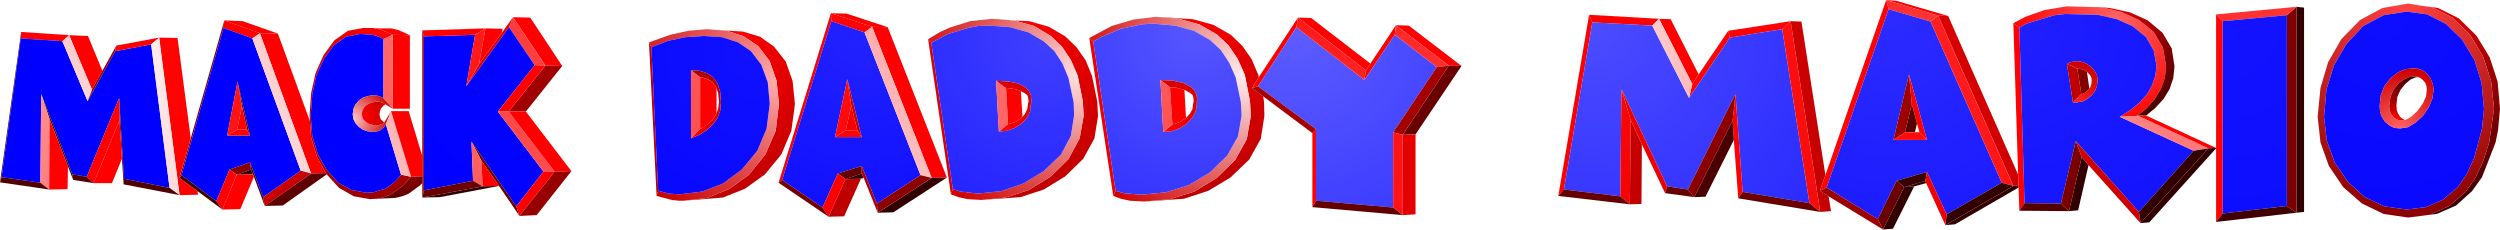
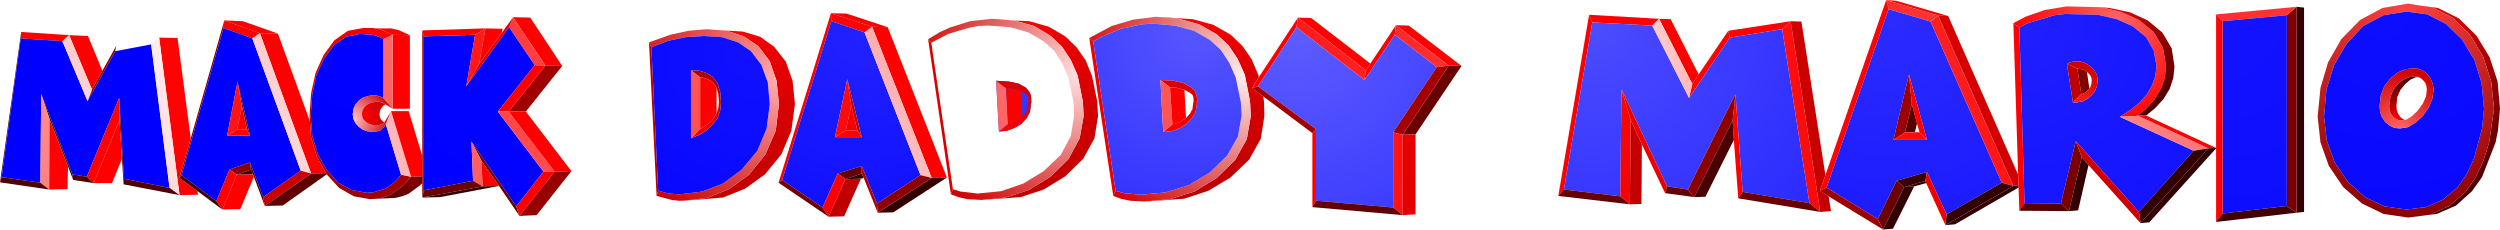
<svg xmlns="http://www.w3.org/2000/svg" height="28.7px" width="312.6px">
  <g transform="matrix(1.0, 0.0, 0.0, 1.0, 185.4, 65.05)">
    <path d="M50.45 -65.05 L51.7 -64.95 58.2 -63.05 56.95 -63.1 50.45 -65.05" fill="url(#gradient0)" fill-rule="evenodd" stroke="none" />
    <path d="M58.2 -63.05 L66.95 -43.2 67.0 -41.85 66.35 -41.8 56.95 -63.1 58.2 -63.05" fill="url(#gradient1)" fill-rule="evenodd" stroke="none" />
    <path d="M50.75 -63.9 L50.45 -65.05 56.95 -63.1 56.0 -62.35 50.75 -63.9" fill="url(#gradient2)" fill-rule="evenodd" stroke="none" />
    <path d="M42.85 -43.15 L50.45 -65.05 50.75 -63.9 43.0 -41.6 42.15 -41.2 42.85 -43.15" fill="url(#gradient3)" fill-rule="evenodd" stroke="none" />
    <path d="M50.75 -63.9 L56.0 -62.35 64.9 -42.2 58.0 -38.25 55.55 -43.55 51.75 -42.45 49.4 -37.65 43.0 -41.6 50.75 -63.9 M55.55 -47.55 L53.3 -55.75 51.35 -47.55 55.55 -47.55" fill="url(#gradient4)" fill-rule="evenodd" stroke="none" />
    <path d="M56.0 -62.35 L56.95 -63.1 66.35 -41.8 64.9 -42.2 56.0 -62.35" fill="url(#gradient5)" fill-rule="evenodd" stroke="none" />
    <path d="M64.9 -42.2 L66.35 -41.8 57.85 -36.9 58.0 -38.25 64.9 -42.2" fill="url(#gradient6)" fill-rule="evenodd" stroke="none" />
    <path d="M118.1 -38.15 L118.45 -38.2 120.85 -39.3 122.9 -41.05 124.15 -42.85 125.1 -44.9 125.85 -47.25 126.45 -51.45 126.1 -54.85 125.1 -57.95 123.45 -60.7 121.25 -62.85 118.65 -64.15 118.05 -64.25 119.45 -64.05 122.05 -62.75 124.25 -60.6 125.9 -57.9 126.9 -54.85 127.2 -51.45 126.95 -48.75 126.65 -47.25 124.95 -42.9 123.7 -41.15 121.7 -39.35 119.3 -38.3 118.1 -38.15" fill="url(#gradient7)" fill-rule="evenodd" stroke="none" />
    <path d="M118.05 -64.25 L118.65 -64.15 121.25 -62.85 123.45 -60.7 125.1 -57.95 126.1 -54.85 126.45 -51.45 125.85 -47.25 125.1 -44.9 124.15 -42.85 122.9 -41.05 120.85 -39.3 118.45 -38.2 118.1 -38.15 115.7 -37.85 112.65 -38.3 109.95 -39.6 107.6 -41.65 105.8 -44.3 104.75 -47.25 104.4 -50.45 104.75 -54.05 105.7 -57.25 107.35 -60.15 109.7 -62.55 112.5 -64.05 115.7 -64.6 117.55 -64.3 118.05 -64.25 M122.45 -60.1 L120.45 -62.05 118.1 -63.25 115.5 -63.6 112.65 -63.15 110.1 -61.8 108.0 -59.55 106.45 -56.9 105.5 -53.85 105.2 -50.45 105.55 -47.45 106.55 -44.7 108.2 -42.3 110.3 -40.4 112.75 -39.25 115.5 -38.85 117.95 -39.15 120.1 -40.1 121.95 -41.7 123.05 -43.3 123.95 -45.25 124.95 -48.95 125.2 -51.45 124.9 -54.65 124.0 -57.55 122.45 -60.1" fill="url(#gradient8)" fill-rule="evenodd" stroke="none" />
    <path d="M66.35 -62.15 L67.85 -62.95 70.25 -63.8 73.0 -64.25 77.3 -64.15 79.85 -63.55 82.05 -62.55 83.9 -61.05 85.05 -59.1 85.45 -56.8 85.3 -55.35 84.8 -53.95 84.05 -52.7 83.05 -51.55 81.9 -50.6 81.75 -50.55 79.65 -50.45 81.0 -51.3 82.15 -52.25 83.05 -53.25 83.7 -54.4 84.1 -55.55 84.25 -56.8 83.9 -58.75 82.95 -60.4 81.3 -61.75 79.3 -62.65 76.9 -63.2 72.85 -63.3 71.5 -63.15 68.0 -62.1 67.1 -61.6 66.35 -62.15" fill="url(#gradient9)" fill-rule="evenodd" stroke="none" />
    <path d="M67.1 -38.7 L67.0 -41.6 67.0 -41.85 66.95 -43.2 66.35 -62.15 67.1 -61.6 67.75 -39.65 67.1 -38.7" fill="url(#gradient10)" fill-rule="evenodd" stroke="none" />
    <path d="M67.1 -61.6 L68.0 -62.1 71.5 -63.15 72.85 -63.3 76.9 -63.2 79.3 -62.65 81.3 -61.75 82.95 -60.4 83.9 -58.75 84.25 -56.8 84.1 -55.55 83.7 -54.4 83.05 -53.25 82.15 -52.25 81.0 -51.3 79.65 -50.45 88.9 -46.2 82.05 -38.55 74.15 -47.4 72.3 -39.6 67.75 -39.65 67.1 -61.6 M73.8 -52.25 L74.3 -52.25 74.95 -52.35 75.55 -52.65 76.1 -53.1 76.55 -53.65 76.8 -54.3 76.9 -55.05 76.8 -55.65 76.5 -56.2 76.05 -56.7 75.45 -57.1 74.85 -57.35 74.15 -57.4 73.4 -57.25 73.05 -57.05 73.8 -52.25" fill="url(#gradient11)" fill-rule="evenodd" stroke="none" />
    <path d="M79.65 -50.45 L81.75 -50.55 81.9 -50.6 90.75 -46.5 88.9 -46.2 79.65 -50.45" fill="url(#gradient12)" fill-rule="evenodd" stroke="none" />
    <path d="M77.3 -64.15 L78.4 -64.05 80.95 -63.5 83.15 -62.5 85.0 -60.95 86.15 -59.0 86.5 -56.75 86.35 -55.3 85.9 -53.95 85.15 -52.7 84.1 -51.55 82.95 -50.6 81.9 -50.6 83.05 -51.55 84.05 -52.7 84.8 -53.95 85.3 -55.35 85.45 -56.8 85.05 -59.1 83.9 -61.05 82.05 -62.55 79.85 -63.55 77.3 -64.15" fill="url(#gradient13)" fill-rule="evenodd" stroke="none" />
    <path d="M101.75 -64.2 L102.7 -64.1 102.7 -38.55 101.75 -38.45 101.75 -64.2" fill="url(#gradient14)" fill-rule="evenodd" stroke="none" />
    <path d="M100.55 -63.15 L101.75 -64.2 101.75 -38.45 100.55 -39.3 100.55 -63.15" fill="url(#gradient15)" fill-rule="evenodd" stroke="none" />
    <path d="M91.7 -63.25 L101.75 -64.2 100.55 -63.15 92.5 -62.4 91.7 -63.25" fill="url(#gradient16)" fill-rule="evenodd" stroke="none" />
    <path d="M100.55 -63.15 L100.55 -39.3 92.5 -38.35 92.5 -62.4 100.55 -63.15" fill="url(#gradient17)" fill-rule="evenodd" stroke="none" />
    <path d="M91.7 -46.55 L91.7 -63.25 92.5 -62.4 92.5 -38.35 91.7 -37.3 91.7 -46.5 91.7 -46.55" fill="url(#gradient18)" fill-rule="evenodd" stroke="none" />
    <path d="M-76.35 -61.7 L-81.5 -63.4 -79.55 -63.35 -74.4 -61.65 -76.35 -61.7" fill="url(#gradient19)" fill-rule="evenodd" stroke="none" />
    <path d="M-74.4 -61.65 L-67.0 -42.85 -68.9 -42.8 -76.35 -61.7 -74.4 -61.65" fill="url(#gradient20)" fill-rule="evenodd" stroke="none" />
    <path d="M-81.45 -62.4 L-81.5 -63.4 -76.35 -61.7 -77.3 -61.0 -81.45 -62.4" fill="url(#gradient21)" fill-rule="evenodd" stroke="none" />
    <path d="M-81.5 -63.4 L-81.45 -62.4 -87.6 -42.55 -88.05 -42.2 -81.5 -63.4" fill="url(#gradient22)" fill-rule="evenodd" stroke="none" />
    <path d="M-81.45 -62.4 L-77.3 -61.0 -70.3 -43.15 -75.75 -39.6 -77.65 -44.3 -80.65 -43.35 -82.55 -39.1 -87.6 -42.55 -81.45 -62.4 M-77.65 -47.9 L-79.45 -55.15 -81.0 -47.9 -77.65 -47.9" fill="url(#gradient23)" fill-rule="evenodd" stroke="none" />
    <path d="M-77.3 -61.0 L-76.35 -61.7 -68.9 -42.8 -70.3 -43.15 -77.3 -61.0" fill="url(#gradient24)" fill-rule="evenodd" stroke="none" />
    <path d="M-67.0 -42.85 L-73.7 -38.5 -75.65 -38.45 -68.9 -42.8 -67.0 -42.85" fill="url(#gradient25)" fill-rule="evenodd" stroke="none" />
    <path d="M122.45 -60.1 L124.0 -57.55 124.9 -54.65 125.2 -51.45 124.95 -48.95 123.95 -45.25 123.05 -43.3 121.95 -41.7 120.1 -40.1 117.95 -39.15 115.5 -38.85 112.75 -39.25 110.3 -40.4 108.2 -42.3 106.55 -44.7 105.55 -47.45 105.2 -50.45 105.5 -53.85 106.45 -56.9 108.0 -59.55 110.1 -61.8 112.65 -63.15 115.5 -63.6 118.1 -63.25 120.45 -62.05 122.45 -60.1 M118.15 -55.75 L117.6 -56.2 117.0 -56.45 116.35 -56.5 115.35 -56.4 114.45 -56.0 113.55 -55.3 112.75 -54.3 112.3 -53.15 112.15 -51.85 112.2 -51.05 112.45 -50.4 112.85 -49.8 113.4 -49.35 114.0 -49.05 114.75 -49.0 115.7 -49.15 116.6 -49.7 117.55 -50.55 118.3 -51.65 118.75 -52.75 118.9 -53.85 118.8 -54.55 118.55 -55.15 118.15 -55.75" fill="url(#gradient26)" fill-rule="evenodd" stroke="none" />
    <path d="M-42.3 -39.85 L-39.1 -40.15 -36.05 -41.1 -33.25 -42.8 -30.95 -45.05 -29.5 -47.65 -29.0 -50.55 -29.1 -52.4 -29.75 -55.7 -30.65 -57.7 -31.8 -59.4 -33.25 -60.75 -35.45 -62.0 -38.0 -62.7 -40.9 -62.95 -36.25 -62.65 -33.7 -61.95 -31.5 -60.7 -30.05 -59.3 -28.9 -57.65 -28.05 -55.65 -28.0 -55.4 -28.85 -54.05 -27.45 -53.0 -27.35 -52.35 -27.3 -50.55 -27.75 -47.7 -29.2 -45.1 -31.55 -42.85 -34.3 -41.2 -37.35 -40.2 -42.3 -39.85" fill="url(#gradient27)" fill-rule="evenodd" stroke="none" />
    <path d="M-28.85 -54.05 L-28.0 -55.4 -23.1 -62.85 -23.3 -61.65 -28.1 -54.25 -28.85 -54.05" fill="url(#gradient28)" fill-rule="evenodd" stroke="none" />
    <path d="M-23.1 -62.85 L-21.45 -62.8 -14.05 -57.1 -14.6 -56.25 -23.1 -62.85" fill="url(#gradient29)" fill-rule="evenodd" stroke="none" />
    <path d="M-14.05 -57.1 L-10.85 -61.9 -11.0 -60.7 -14.8 -55.05 -14.6 -56.25 -14.05 -57.1" fill="url(#gradient30)" fill-rule="evenodd" stroke="none" />
    <path d="M-10.85 -61.9 L-9.25 -61.85 -2.65 -56.8 -4.25 -56.85 -10.85 -61.9" fill="url(#gradient31)" fill-rule="evenodd" stroke="none" />
    <path d="M-2.65 -56.8 L-8.4 -48.25 -10.0 -48.2 -4.25 -56.85 -2.65 -56.8" fill="url(#gradient32)" fill-rule="evenodd" stroke="none" />
    <path d="M-11.0 -60.7 L-10.85 -61.9 -4.25 -56.85 -5.75 -56.65 -11.0 -60.7" fill="url(#gradient33)" fill-rule="evenodd" stroke="none" />
    <path d="M-28.1 -54.25 L-23.3 -61.65 -14.8 -55.05 -11.0 -60.7 -5.75 -56.65 -11.2 -48.5 -11.2 -39.1 -20.85 -39.95 -20.85 -48.9 -28.1 -54.25" fill="url(#gradient34)" fill-rule="evenodd" stroke="none" />
    <path d="M-10.0 -48.2 L-11.2 -48.5 -5.75 -56.65 -4.25 -56.85 -10.0 -48.2" fill="url(#gradient35)" fill-rule="evenodd" stroke="none" />
    <path d="M-8.4 -48.25 L-8.4 -38.25 -10.0 -38.15 -10.0 -48.2 -8.4 -48.25" fill="url(#gradient36)" fill-rule="evenodd" stroke="none" />
    <path d="M-40.9 -62.95 L-38.0 -62.7 -35.45 -62.0 -33.25 -60.75 -31.8 -59.4 -30.65 -57.7 -29.75 -55.7 -29.1 -52.4 -29.0 -50.55 -29.5 -47.65 -30.95 -45.05 -33.25 -42.8 -36.05 -41.1 -39.1 -40.15 -42.3 -39.85 -44.1 -39.95 -45.25 -40.2 -46.2 -40.55 -45.9 -41.2 -44.9 -40.9 -42.7 -40.7 -39.65 -41.0 -36.75 -41.9 -34.1 -43.5 -31.95 -45.6 -30.6 -48.0 -30.15 -50.6 -30.25 -52.3 -30.9 -55.4 -31.7 -57.2 -32.75 -58.8 -34.1 -60.05 -36.1 -61.2 -38.5 -61.85 -41.3 -62.1 -42.65 -62.0 -45.25 -61.45 -47.65 -60.45 -48.7 -59.85 -49.2 -60.3 -46.4 -61.8 -43.7 -62.6 -40.9 -62.95" fill="url(#gradient37)" fill-rule="evenodd" stroke="none" />
    <path d="M-49.2 -60.3 L-48.7 -59.85 -45.9 -41.2 -46.2 -40.55 -49.2 -60.3" fill="url(#gradient38)" fill-rule="evenodd" stroke="none" />
    <path d="M-48.7 -59.85 L-47.65 -60.45 -45.25 -61.45 -42.65 -62.0 -41.3 -62.1 -38.5 -61.85 -36.1 -61.2 -34.1 -60.05 -32.75 -58.8 -31.7 -57.2 -30.9 -55.4 -30.25 -52.3 -30.15 -50.6 -30.6 -48.0 -31.95 -45.6 -34.1 -43.5 -36.75 -41.9 -39.65 -41.0 -42.7 -40.7 -44.9 -40.9 -45.9 -41.2 -48.7 -59.85 M-39.95 -48.55 L-38.9 -48.65 -37.9 -49.0 -37.05 -49.55 -36.35 -50.3 -35.9 -51.1 -35.75 -52.0 -35.75 -52.4 -35.7 -52.6 -35.8 -53.2 -36.05 -53.75 -36.45 -54.15 -37.4 -54.65 -38.65 -54.95 -40.3 -55.05 -39.95 -48.55" fill="url(#gradient39)" fill-rule="evenodd" stroke="none" />
    <path d="M-121.25 -62.9 L-119.1 -62.85 -115.1 -56.8 -117.2 -56.85 -121.25 -62.9" fill="url(#gradient40)" fill-rule="evenodd" stroke="none" />
    <path d="M-115.1 -56.8 L-119.65 -51.1 -121.8 -51.1 -117.2 -56.85 -115.1 -56.8" fill="url(#gradient41)" fill-rule="evenodd" stroke="none" />
    <path d="M-121.25 -62.9 L-117.2 -56.85 -118.55 -56.9 -121.75 -61.65 -121.25 -62.9" fill="url(#gradient42)" fill-rule="evenodd" stroke="none" />
    <path d="M-122.65 -60.95 L-121.25 -62.9 -121.75 -61.65 -127.1 -54.25 -125.5 -57.05 -122.65 -60.95" fill="url(#gradient43)" fill-rule="evenodd" stroke="none" />
    <path d="M-127.1 -54.25 L-121.75 -61.65 -118.55 -56.9 -123.15 -51.1 -117.45 -43.6 -120.85 -39.25 -126.45 -47.35 -126.25 -42.45 -132.4 -41.25 -132.4 -60.5 -126.0 -60.7 -127.1 -54.25" fill="url(#gradient44)" fill-rule="evenodd" stroke="none" />
    <path d="M-118.55 -56.9 L-117.2 -56.85 -121.8 -51.1 -123.15 -51.1 -118.55 -56.9" fill="url(#gradient45)" fill-rule="evenodd" stroke="none" />
    <path d="M-116.05 -43.6 L-117.45 -43.6 -123.15 -51.1 -121.8 -51.1 -116.05 -43.6" fill="url(#gradient46)" fill-rule="evenodd" stroke="none" />
    <path d="M-27.45 -53.0 L-28.85 -54.05 -28.1 -54.25 -20.85 -48.9 -21.3 -48.4 -27.45 -53.0" fill="url(#gradient47)" fill-rule="evenodd" stroke="none" />
    <path d="M-23.3 -61.65 L-23.1 -62.85 -14.6 -56.25 -14.8 -55.05 -23.3 -61.65" fill="url(#gradient48)" fill-rule="evenodd" stroke="none" />
    <path d="M13.3 -63.2 L22.05 -62.7 21.2 -61.85 13.7 -62.25 13.3 -63.2" fill="url(#gradient49)" fill-rule="evenodd" stroke="none" />
    <path d="M22.05 -62.7 L23.5 -62.65 27.0 -55.75 26.2 -54.55 22.05 -62.7" fill="url(#gradient50)" fill-rule="evenodd" stroke="none" />
    <path d="M27.0 -55.75 L30.7 -61.2 30.9 -60.35 25.8 -52.8 26.2 -54.55 27.0 -55.75" fill="url(#gradient51)" fill-rule="evenodd" stroke="none" />
    <path d="M30.7 -61.2 L38.5 -62.4 37.45 -61.4 30.9 -60.35 30.7 -61.2" fill="url(#gradient52)" fill-rule="evenodd" stroke="none" />
    <path d="M43.25 -40.5 L43.55 -38.65 42.2 -38.55 38.5 -62.4 39.85 -62.35 42.85 -43.15 42.15 -41.2 43.25 -40.5" fill="url(#gradient53)" fill-rule="evenodd" stroke="none" />
    <path d="M-62.7 -40.05 L-59.65 -40.35 -56.75 -41.3 -54.05 -42.95 -51.8 -45.15 -50.4 -47.75 -49.9 -50.55 -50.0 -52.35 -50.65 -55.6 -51.5 -57.55 -52.6 -59.2 -54.0 -60.55 -56.1 -61.8 -58.6 -62.5 -58.9 -62.5 -56.7 -62.4 -54.25 -61.7 -52.2 -60.5 -50.8 -59.15 -49.65 -57.5 -48.85 -55.55 -48.2 -52.35 -48.1 -50.55 -48.55 -47.75 -49.95 -45.2 -52.2 -43.0 -54.9 -41.35 -57.8 -40.4 -62.7 -40.05" fill="url(#gradient54)" fill-rule="evenodd" stroke="none" />
    <path d="M-68.95 -59.7 L-69.35 -60.15 -67.85 -61.05 -66.65 -61.6 -64.1 -62.4 -61.4 -62.7 -59.3 -62.55 -58.95 -62.5 -58.9 -62.5 -58.6 -62.5 -56.1 -61.8 -54.0 -60.55 -52.6 -59.2 -51.5 -57.55 -50.65 -55.6 -50.0 -52.35 -49.9 -50.55 -50.4 -47.75 -51.8 -45.15 -54.05 -42.95 -56.75 -41.3 -59.65 -40.35 -62.7 -40.05 -64.45 -40.15 -65.55 -40.4 -66.5 -40.75 -66.25 -41.4 -65.3 -41.1 -63.15 -40.85 -60.2 -41.15 -57.45 -42.1 -54.9 -43.65 -52.75 -45.7 -51.5 -48.05 -51.1 -50.6 -51.15 -52.25 -51.8 -55.3 -52.55 -57.1 -53.55 -58.65 -54.85 -59.85 -56.8 -61.0 -59.1 -61.65 -61.8 -61.85 -63.1 -61.8 -64.35 -61.55 -66.85 -60.8 -68.95 -59.7" fill="url(#gradient55)" fill-rule="evenodd" stroke="none" />
    <path d="M-69.35 -60.15 L-68.95 -59.7 -66.25 -41.4 -66.5 -40.75 -69.35 -60.15" fill="url(#gradient56)" fill-rule="evenodd" stroke="none" />
-     <path d="M-68.95 -59.7 L-66.85 -60.8 -64.35 -61.55 -63.1 -61.8 -61.8 -61.85 -59.1 -61.65 -56.8 -61.0 -54.85 -59.85 -53.55 -58.65 -52.55 -57.1 -51.8 -55.3 -51.15 -52.25 -51.1 -50.6 -51.5 -48.05 -52.75 -45.7 -54.9 -43.65 -57.45 -42.1 -60.2 -41.15 -63.15 -40.85 -65.3 -41.1 -66.25 -41.4 -68.95 -59.7 M-60.5 -48.6 L-59.5 -48.7 -58.55 -49.05 -57.7 -49.55 -57.0 -50.3 -56.6 -51.1 -56.5 -52.0 -56.45 -52.2 -56.45 -52.55 -56.5 -53.15 -56.75 -53.65 -57.15 -54.1 -58.05 -54.6 -59.25 -54.85 -60.85 -54.95 -60.5 -48.6" fill="url(#gradient57)" fill-rule="evenodd" stroke="none" />
+     <path d="M-68.95 -59.7 M-60.5 -48.6 L-59.5 -48.7 -58.55 -49.05 -57.7 -49.55 -57.0 -50.3 -56.6 -51.1 -56.5 -52.0 -56.45 -52.2 -56.45 -52.55 -56.5 -53.15 -56.75 -53.65 -57.15 -54.1 -58.05 -54.6 -59.25 -54.85 -60.85 -54.95 -60.5 -48.6" fill="url(#gradient57)" fill-rule="evenodd" stroke="none" />
    <path d="M-157.35 -62.5 L-155.05 -62.4 -150.65 -60.85 -152.9 -60.9 -157.35 -62.5" fill="url(#gradient58)" fill-rule="evenodd" stroke="none" />
    <path d="M-150.65 -60.85 L-146.65 -49.9 -146.5 -47.85 -145.75 -45.4 -144.65 -43.4 -146.5 -43.35 -152.9 -60.9 -150.65 -60.85" fill="url(#gradient59)" fill-rule="evenodd" stroke="none" />
    <path d="M-153.85 -60.25 L-157.45 -61.55 -157.35 -62.5 -152.9 -60.9 -153.85 -60.25" fill="url(#gradient60)" fill-rule="evenodd" stroke="none" />
    <path d="M-161.55 -47.75 L-157.35 -62.5 -157.45 -61.55 -162.7 -43.15 -162.95 -42.85 -161.55 -47.75" fill="url(#gradient61)" fill-rule="evenodd" stroke="none" />
    <path d="M-157.45 -61.55 L-153.85 -60.25 -147.8 -43.7 -152.5 -40.4 -154.15 -44.75 -156.7 -43.85 -158.35 -39.9 -162.7 -43.15 -157.45 -61.55 M-154.15 -48.1 L-155.7 -54.85 -157.0 -48.1 -154.15 -48.1" fill="url(#gradient62)" fill-rule="evenodd" stroke="none" />
    <path d="M-152.9 -60.9 L-146.5 -43.35 -147.8 -43.7 -153.85 -60.25 -152.9 -60.9" fill="url(#gradient63)" fill-rule="evenodd" stroke="none" />
    <path d="M-152.5 -40.4 L-147.8 -43.7 -146.5 -43.35 -152.3 -39.3 -152.5 -40.4" fill="url(#gradient64)" fill-rule="evenodd" stroke="none" />
    <path d="M9.45 -40.55 L13.3 -63.2 13.7 -62.25 10.15 -41.35 9.45 -40.55" fill="url(#gradient65)" fill-rule="evenodd" stroke="none" />
    <path d="M37.45 -61.4 L40.85 -39.65 32.5 -41.05 31.6 -53.3 25.65 -41.35 23.05 -41.75 17.35 -53.9 17.2 -40.5 10.15 -41.35 13.7 -62.25 21.2 -61.85 25.8 -52.8 30.9 -60.35 37.45 -61.4" fill="url(#gradient66)" fill-rule="evenodd" stroke="none" />
    <path d="M21.2 -61.85 L22.05 -62.7 26.2 -54.55 25.8 -52.8 21.2 -61.85" fill="url(#gradient67)" fill-rule="evenodd" stroke="none" />
    <path d="M-138.2 -40.2 L-139.15 -40.15 -141.15 -40.5 -143.0 -41.55 -144.55 -43.25 -144.65 -43.4 -145.75 -45.4 -146.5 -47.85 -146.65 -49.9 -146.7 -50.55 -146.5 -53.4 -145.95 -55.9 -144.95 -58.15 -143.6 -60.0 -141.9 -61.2 -140.0 -61.55 -138.7 -61.55 -138.55 -61.5 -138.25 -61.5 -137.8 -61.35 -136.3 -60.7 -137.45 -60.15 -138.0 -60.45 -138.8 -60.7 -140.4 -60.8 -142.15 -60.45 -143.65 -59.4 -144.9 -57.7 -145.85 -55.6 -146.35 -53.25 -146.55 -50.6 -146.35 -48.05 -145.65 -45.75 -144.55 -43.8 -143.1 -42.2 -141.45 -41.3 -139.6 -40.95 -138.75 -41.0 -137.25 -41.45 -136.55 -41.9 -135.9 -42.45 -135.25 -43.2 -134.0 -42.95 -135.0 -41.85 -136.5 -40.75 -137.35 -40.4 -138.2 -40.2" fill="url(#gradient68)" fill-rule="evenodd" stroke="none" />
    <path d="M-138.55 -61.5 L-136.5 -61.5 -135.6 -61.3 -134.15 -60.65 -136.3 -60.7 -137.8 -61.35 -138.25 -61.5 -138.55 -61.5" fill="url(#gradient69)" fill-rule="evenodd" stroke="none" />
    <path d="M-134.15 -60.65 L-134.15 -51.45 -136.3 -51.45 -136.3 -60.7 -134.15 -60.65" fill="url(#gradient70)" fill-rule="evenodd" stroke="none" />
    <path d="M-124.7 -61.5 L-122.55 -61.45 -122.65 -60.95 -125.5 -57.05 -124.7 -61.5" fill="url(#gradient71)" fill-rule="evenodd" stroke="none" />
    <path d="M37.45 -61.4 L38.5 -62.4 42.2 -38.55 40.85 -39.65 37.45 -61.4" fill="url(#gradient72)" fill-rule="evenodd" stroke="none" />
    <path d="M-95.75 -61.3 L-92.5 -61.1 -90.35 -60.45 -88.6 -59.2 -87.15 -57.35 -86.3 -54.95 -86.0 -52.05 -86.45 -48.7 -87.7 -45.75 -89.75 -43.25 -92.25 -41.45 -95.0 -40.35 -99.95 -39.95 -97.0 -40.3 -94.25 -41.4 -91.75 -43.2 -89.7 -45.75 -88.4 -48.7 -88.0 -52.05 -88.3 -54.95 -89.15 -57.4 -90.6 -59.3 -92.4 -60.5 -94.5 -61.2 -95.75 -61.3" fill="url(#gradient73)" fill-rule="evenodd" stroke="none" />
    <path d="M-124.7 -61.5 L-126.0 -60.7 -132.4 -60.5 -132.6 -61.25 -124.7 -61.5" fill="url(#gradient74)" fill-rule="evenodd" stroke="none" />
    <path d="M-132.6 -40.35 L-132.6 -42.15 -132.6 -43.0 -132.6 -45.55 -132.6 -61.25 -132.4 -60.5 -132.4 -41.25 -132.6 -40.35" fill="url(#gradient75)" fill-rule="evenodd" stroke="none" />
    <path d="M-125.5 -57.05 L-127.1 -54.25 -126.0 -60.7 -124.7 -61.5 -125.5 -57.05" fill="url(#gradient76)" fill-rule="evenodd" stroke="none" />
    <path d="M-99.95 -39.95 L-100.5 -39.95 -101.4 -40.05 -103.3 -40.55 -103.1 -41.2 -101.8 -40.85 -100.45 -40.75 -97.6 -41.1 -95.0 -42.1 -92.65 -43.85 -90.7 -46.2 -89.55 -48.95 -89.15 -52.05 -89.4 -54.75 -90.2 -56.95 -91.5 -58.65 -93.1 -59.75 -95.1 -60.4 -97.45 -60.55 -99.7 -60.4 -101.85 -59.95 -103.95 -59.15 -104.25 -59.75 -101.6 -60.7 -99.35 -61.2 -97.0 -61.4 -95.75 -61.3 -94.5 -61.2 -92.4 -60.5 -90.6 -59.3 -89.15 -57.4 -88.3 -54.95 -88.0 -52.05 -88.4 -48.7 -89.7 -45.75 -91.75 -43.2 -94.25 -41.4 -97.0 -40.3 -99.95 -39.95" fill="url(#gradient77)" fill-rule="evenodd" stroke="none" />
    <path d="M-103.3 -40.55 L-104.25 -59.75 -103.95 -59.15 -103.1 -41.2 -103.3 -40.55" fill="url(#gradient78)" fill-rule="evenodd" stroke="none" />
    <path d="M-103.95 -59.15 L-101.85 -59.95 -99.7 -60.4 -97.45 -60.55 -95.1 -60.4 -93.1 -59.75 -91.5 -58.65 -90.2 -56.95 -89.4 -54.75 -89.15 -52.05 -89.55 -48.95 -90.7 -46.2 -92.65 -43.85 -95.0 -42.1 -97.6 -41.1 -100.45 -40.75 -101.8 -40.85 -103.1 -41.2 -103.95 -59.15 M-99.0 -47.75 L-97.95 -48.2 -97.05 -48.75 -96.3 -49.45 -95.7 -50.25 -95.35 -51.2 -95.25 -52.25 -95.35 -53.6 -95.7 -54.65 -96.3 -55.45 -97.0 -55.9 -97.9 -56.2 -99.0 -56.25 -99.0 -47.75" fill="url(#gradient79)" fill-rule="evenodd" stroke="none" />
    <path d="M-176.75 -60.65 L-178.15 -60.75 -175.55 -60.6 -176.75 -60.65" fill="url(#gradient80)" fill-rule="evenodd" stroke="none" />
    <path d="M-172.6 -56.2 L-173.9 -53.85 -176.75 -60.65 -175.55 -60.6 -174.4 -60.55 -172.6 -56.2" fill="url(#gradient81)" fill-rule="evenodd" stroke="none" />
    <path d="M-182.8 -60.25 L-182.75 -61.05 -179.0 -60.8 -178.15 -60.75 -176.75 -60.65 -177.6 -59.9 -182.8 -60.25" fill="url(#gradient82)" fill-rule="evenodd" stroke="none" />
    <path d="M-182.75 -61.05 L-182.8 -60.25 -185.2 -42.9 -185.4 -42.25 -182.75 -61.05" fill="url(#gradient83)" fill-rule="evenodd" stroke="none" />
    <path d="M-182.8 -60.25 L-177.6 -59.9 -174.45 -52.4 -171.0 -58.65 -166.5 -59.5 -164.2 -41.55 -169.9 -42.7 -170.5 -52.8 -174.55 -42.95 -176.35 -43.25 -180.25 -53.3 -180.35 -42.2 -185.2 -42.9 -182.8 -60.25" fill="url(#gradient84)" fill-rule="evenodd" stroke="none" />
    <path d="M-177.6 -59.9 L-176.75 -60.65 -173.9 -53.85 -173.95 -53.65 -174.45 -52.4 -177.6 -59.9" fill="url(#gradient85)" fill-rule="evenodd" stroke="none" />
    <path d="M-170.85 -59.35 L-171.0 -58.65 -174.45 -52.4 -173.95 -53.65 -173.9 -53.85 -172.6 -56.2 -170.85 -59.35" fill="url(#gradient86)" fill-rule="evenodd" stroke="none" />
-     <path d="M-171.0 -58.65 L-170.85 -59.35 -165.5 -60.35 -166.5 -59.5 -171.0 -58.65" fill="url(#gradient87)" fill-rule="evenodd" stroke="none" />
    <path d="M-160.7 -41.15 L-160.65 -40.7 -162.95 -40.65 -165.5 -60.35 -163.2 -60.3 -161.55 -47.75 -162.95 -42.85 -163.0 -42.8 -162.95 -42.8 -160.7 -41.15" fill="url(#gradient88)" fill-rule="evenodd" stroke="none" />
    <path d="M-135.25 -43.2 L-135.9 -42.45 -136.55 -41.9 -137.25 -41.45 -138.75 -41.0 -139.6 -40.95 -141.45 -41.3 -143.1 -42.2 -144.55 -43.8 -145.65 -45.75 -146.35 -48.05 -146.55 -50.6 -146.35 -53.25 -145.85 -55.6 -144.9 -57.7 -143.65 -59.4 -142.15 -60.45 -140.4 -60.8 -138.8 -60.7 -138.0 -60.45 -137.45 -60.15 -137.45 -52.75 -137.8 -52.95 -138.25 -53.1 -138.7 -53.15 -139.35 -53.05 -140.0 -52.85 -140.5 -52.5 -140.95 -52.0 -141.2 -51.45 -141.3 -50.75 -141.2 -50.15 -140.95 -49.65 -140.55 -49.2 -140.05 -48.85 -139.5 -48.65 -138.8 -48.55 -138.15 -48.65 -137.85 -48.75 -137.35 -49.2 -137.15 -49.5 -135.25 -43.2" fill="url(#gradient89)" fill-rule="evenodd" stroke="none" />
    <path d="M-137.45 -52.75 L-137.45 -60.15 -136.3 -60.7 -136.3 -51.45 -137.45 -52.75" fill="url(#gradient90)" fill-rule="evenodd" stroke="none" />
    <path d="M-136.3 -51.45 L-137.2 -52.0 -137.35 -52.05 -137.4 -52.1 -137.55 -52.2 -137.75 -52.25 -137.85 -52.3 -138.25 -52.35 -138.8 -52.25 -139.25 -52.1 -139.65 -51.85 -139.95 -51.5 -140.1 -51.15 -140.15 -50.75 -140.1 -50.45 -140.0 -50.15 -139.7 -49.85 -139.35 -49.6 -138.9 -49.45 -138.35 -49.35 -137.65 -49.5 -137.55 -49.55 -137.35 -49.75 -136.5 -51.15 -137.15 -49.5 -137.35 -49.2 -137.85 -48.75 -138.15 -48.65 -138.8 -48.55 -139.5 -48.65 -140.05 -48.85 -140.55 -49.2 -140.95 -49.65 -141.2 -50.15 -141.3 -50.75 -141.2 -51.45 -140.95 -52.0 -140.5 -52.5 -140.0 -52.85 -139.35 -53.05 -138.7 -53.15 -138.25 -53.1 -137.8 -52.95 -137.45 -52.75 -136.3 -51.45" fill="url(#gradient91)" fill-rule="evenodd" stroke="none" />
    <path d="M-135.25 -43.2 L-137.15 -49.5 -136.5 -51.15 -134.0 -42.95 -135.25 -43.2" fill="url(#gradient92)" fill-rule="evenodd" stroke="none" />
    <path d="M-137.2 -52.0 L-137.45 -51.85 -137.75 -51.5 -137.9 -51.15 -137.95 -50.75 -137.9 -50.45 -137.8 -50.15 -137.5 -49.85 -137.35 -49.75 -137.55 -49.55 -137.65 -49.5 -138.35 -49.35 -138.9 -49.45 -139.35 -49.6 -139.7 -49.85 -140.0 -50.15 -140.1 -50.45 -140.15 -50.75 -140.1 -51.15 -139.95 -51.5 -139.65 -51.85 -139.25 -52.1 -138.8 -52.25 -138.25 -52.35 -137.85 -52.3 -137.75 -52.25 -137.55 -52.2 -137.4 -52.1 -137.35 -52.05 -137.2 -52.0" fill="url(#gradient93)" fill-rule="evenodd" stroke="none" />
    <path d="M-166.5 -59.5 L-165.5 -60.35 -162.95 -40.65 -164.2 -41.55 -166.5 -59.5" fill="url(#gradient94)" fill-rule="evenodd" stroke="none" />
    <path d="M73.05 -57.05 L73.4 -57.25 74.15 -57.4 74.85 -57.35 75.45 -57.1 76.05 -56.7 76.5 -56.2 76.8 -55.65 76.9 -55.05 76.8 -54.3 76.55 -53.65 76.1 -53.1 75.55 -52.65 74.95 -52.35 74.3 -52.25 73.8 -52.25 74.05 -52.55 74.1 -52.55 74.2 -52.65 74.2 -52.7 74.25 -52.7 74.3 -52.75 74.35 -52.75 74.35 -52.7 74.4 -52.7 74.4 -52.8 74.4 -52.85 74.45 -52.85 74.6 -53.05 74.85 -53.3 74.95 -53.3 75.3 -53.45 75.65 -53.75 75.85 -54.0 75.95 -54.1 76.1 -54.55 76.15 -55.0 76.1 -55.35 75.95 -55.65 75.55 -56.05 75.25 -56.25 74.85 -56.4 74.5 -56.45 74.35 -56.45 74.15 -56.55 74.0 -56.65 73.05 -57.05" fill="url(#gradient95)" fill-rule="evenodd" stroke="none" />
    <path d="M73.8 -52.25 L73.05 -57.05 74.0 -56.65 74.15 -56.55 74.35 -56.45 74.85 -53.3 74.6 -53.05 74.45 -52.85 74.4 -52.85 74.4 -52.8 74.35 -52.8 74.35 -52.75 74.3 -52.75 74.25 -52.7 74.2 -52.7 74.2 -52.65 74.1 -52.55 74.05 -52.55 73.8 -52.25" fill="url(#gradient96)" fill-rule="evenodd" stroke="none" />
    <path d="M74.35 -56.45 L74.5 -56.45 74.85 -56.4 75.25 -56.25 75.55 -56.05 75.85 -54.0 75.65 -53.75 75.3 -53.45 74.95 -53.3 74.85 -53.3 74.35 -56.45" fill="url(#gradient97)" fill-rule="evenodd" stroke="none" />
    <path d="M118.15 -55.75 L118.55 -55.15 118.8 -54.55 118.9 -53.85 118.75 -52.75 118.3 -51.65 117.55 -50.55 116.6 -49.7 115.7 -49.15 114.75 -49.0 114.0 -49.05 113.4 -49.35 112.85 -49.8 112.45 -50.4 112.2 -51.05 112.15 -51.85 112.3 -53.15 112.75 -54.3 113.55 -55.3 114.45 -56.0 115.35 -56.4 116.35 -56.5 117.0 -56.45 117.6 -56.2 118.15 -55.75 M115.3 -50.05 L115.5 -50.1 116.15 -50.5 116.9 -51.2 117.55 -52.1 117.95 -53.0 118.05 -53.85 118.0 -54.3 117.85 -54.7 117.55 -55.05 117.25 -55.3 117.0 -55.4 116.9 -55.45 116.5 -55.5 115.85 -55.4 115.15 -55.1 114.5 -54.6 113.85 -53.8 113.5 -52.9 113.35 -51.8 113.4 -51.3 113.55 -50.85 113.85 -50.45 114.15 -50.2 114.5 -50.05 114.9 -50.0 115.15 -50.05 115.3 -50.05" fill="url(#gradient98)" fill-rule="evenodd" stroke="none" />
    <path d="M-99.0 -56.25 L-97.9 -56.2 -97.0 -55.9 -96.3 -55.45 -95.7 -54.65 -95.35 -53.6 -95.25 -52.25 -95.35 -51.2 -95.7 -50.25 -96.3 -49.45 -97.05 -48.75 -97.95 -48.2 -99.0 -47.75 -97.85 -48.95 -97.8 -48.95 -97.0 -49.45 -96.35 -50.0 -95.9 -50.7 -95.8 -50.9 -95.6 -51.45 -95.5 -52.3 -95.6 -53.4 -95.8 -54.0 -95.9 -54.25 -96.3 -54.8 -96.8 -55.1 -97.55 -55.35 -97.85 -55.35 -97.95 -55.45 -99.0 -56.25" fill="url(#gradient99)" fill-rule="evenodd" stroke="none" />
    <path d="M-99.0 -47.75 L-99.0 -56.25 -97.95 -55.45 -97.85 -55.35 -97.85 -48.95 -99.0 -47.75" fill="url(#gradient100)" fill-rule="evenodd" stroke="none" />
    <path d="M-97.85 -55.35 L-97.55 -55.35 -96.8 -55.1 -96.3 -54.8 -95.9 -54.25 -95.8 -54.0 -95.8 -50.9 -95.9 -50.7 -96.35 -50.0 -97.0 -49.45 -97.8 -48.95 -97.85 -48.95 -97.85 -55.35" fill="url(#gradient101)" fill-rule="evenodd" stroke="none" />
    <path d="M117.0 -55.4 L116.7 -55.4 116.0 -55.1 115.35 -54.55 114.75 -53.8 114.35 -52.9 114.25 -51.8 114.3 -51.25 114.45 -50.85 114.7 -50.45 115.0 -50.2 115.3 -50.05 115.15 -50.05 114.9 -50.0 114.5 -50.05 114.15 -50.2 113.85 -50.45 113.55 -50.85 113.4 -51.3 113.35 -51.8 113.5 -52.9 113.85 -53.8 114.5 -54.6 115.15 -55.1 115.85 -55.4 116.5 -55.5 116.9 -55.45 117.0 -55.4" fill="url(#gradient102)" fill-rule="evenodd" stroke="none" />
    <path d="M-37.3 -53.8 L-38.4 -54.1 -39.1 -54.1 -39.25 -54.25 -40.3 -55.05 -38.65 -54.95 -37.4 -54.65 -36.45 -54.15 -36.05 -53.75 -35.8 -53.2 -35.7 -52.6 -35.75 -52.4 -35.75 -52.0 -35.9 -51.1 -36.35 -50.3 -37.05 -49.55 -37.9 -49.0 -38.9 -48.65 -39.95 -48.55 -38.8 -49.5 -38.65 -49.55 -38.55 -49.55 -37.85 -49.8 -37.15 -50.25 -37.1 -50.3 -36.6 -50.85 -36.3 -51.4 -36.2 -52.15 -36.15 -52.35 -36.15 -52.55 -36.2 -52.95 -36.3 -53.2 -36.55 -53.4 -37.25 -53.8 -37.3 -53.8" fill="url(#gradient103)" fill-rule="evenodd" stroke="none" />
    <path d="M-38.8 -49.5 L-39.95 -48.55 -40.3 -55.05 -39.25 -54.25 -39.1 -54.1 -38.8 -49.5" fill="url(#gradient104)" fill-rule="evenodd" stroke="none" />
    <path d="M-39.1 -54.1 L-38.4 -54.1 -37.3 -53.8 -37.1 -50.3 -37.15 -50.25 -37.85 -49.8 -38.55 -49.55 -38.65 -49.55 -38.8 -49.5 -39.1 -54.1" fill="url(#gradient105)" fill-rule="evenodd" stroke="none" />
    <path d="M-57.75 -53.65 L-57.9 -53.75 -58.95 -54.0 -59.6 -54.05 -59.8 -54.15 -60.85 -54.95 -59.25 -54.85 -58.05 -54.6 -57.15 -54.1 -56.75 -53.65 -56.5 -53.15 -56.45 -52.55 -56.45 -52.2 -56.5 -52.0 -56.6 -51.1 -57.0 -50.3 -57.7 -49.55 -58.55 -49.05 -59.5 -48.7 -60.5 -48.6 -59.35 -49.55 -59.25 -49.55 -58.45 -49.8 -57.75 -50.25 -57.55 -50.45 -57.25 -50.8 -56.95 -51.4 -56.85 -52.15 -56.8 -52.3 -56.8 -52.5 -56.85 -52.9 -56.95 -53.15 -57.2 -53.35 -57.75 -53.65" fill="url(#gradient106)" fill-rule="evenodd" stroke="none" />
    <path d="M-59.35 -49.55 L-60.5 -48.6 -60.85 -54.95 -59.8 -54.15 -59.6 -54.05 -59.35 -49.55" fill="url(#gradient107)" fill-rule="evenodd" stroke="none" />
    <path d="M-59.6 -54.05 L-58.95 -54.0 -57.9 -53.75 -57.75 -53.65 -57.55 -50.45 -57.75 -50.25 -58.45 -49.8 -59.25 -49.55 -59.35 -49.55 -59.6 -54.05" fill="url(#gradient108)" fill-rule="evenodd" stroke="none" />
    <path d="M53.65 -52.05 L53.3 -55.75 55.55 -47.55 54.75 -48.4 54.6 -48.5 54.6 -48.55 54.3 -49.6 53.65 -52.05" fill="url(#gradient109)" fill-rule="evenodd" stroke="none" />
    <path d="M53.3 -55.75 L53.65 -52.05 52.8 -48.5 51.35 -47.55 53.3 -55.75" fill="url(#gradient110)" fill-rule="evenodd" stroke="none" />
    <path d="M53.65 -52.05 L54.3 -49.6 54.05 -48.55 52.95 -48.5 52.8 -48.5 53.65 -52.05" fill="url(#gradient111)" fill-rule="evenodd" stroke="none" />
    <path d="M54.6 -48.55 L54.6 -48.5 52.95 -48.5 54.05 -48.55 54.6 -48.55" fill="url(#gradient112)" fill-rule="evenodd" stroke="none" />
    <path d="M74.4 -52.8 L74.4 -52.7 74.35 -52.7 74.35 -52.75 74.35 -52.8 74.4 -52.8" fill="url(#gradient113)" fill-rule="evenodd" stroke="none" />
    <path d="M-78.95 -51.85 L-79.45 -55.15 -77.65 -47.9 -78.15 -48.65 -78.2 -48.75 -78.95 -51.85" fill="url(#gradient114)" fill-rule="evenodd" stroke="none" />
    <path d="M-79.45 -55.15 L-78.95 -51.85 -79.65 -48.75 -81.0 -47.9 -79.45 -55.15" fill="url(#gradient115)" fill-rule="evenodd" stroke="none" />
    <path d="M-78.95 -51.85 L-78.2 -48.75 -79.65 -48.75 -78.95 -51.85" fill="url(#gradient116)" fill-rule="evenodd" stroke="none" />
    <path d="M-170.5 -52.8 L-169.9 -42.7 -169.95 -42.0 -170.15 -45.2 -170.45 -50.05 -170.5 -52.8" fill="url(#gradient117)" fill-rule="evenodd" stroke="none" />
    <path d="M-173.7 -42.15 L-174.55 -42.95 -170.5 -52.8 -170.45 -50.05 -173.7 -42.15" fill="url(#gradient118)" fill-rule="evenodd" stroke="none" />
    <path d="M-176.35 -43.25 L-174.55 -42.95 -173.7 -42.15 -176.25 -42.55 -176.35 -43.25" fill="url(#gradient119)" fill-rule="evenodd" stroke="none" />
    <path d="M-176.35 -43.25 L-176.25 -42.55 -176.9 -44.25 -179.2 -50.15 -180.25 -53.3 -176.35 -43.25" fill="url(#gradient120)" fill-rule="evenodd" stroke="none" />
    <path d="M-180.35 -42.2 L-180.25 -53.3 -179.2 -50.15 -179.25 -41.35 -180.35 -42.2" fill="url(#gradient121)" fill-rule="evenodd" stroke="none" />
    <path d="M-176.9 -44.25 L-176.95 -41.4 -179.25 -41.35 -179.2 -50.15 -176.9 -44.25" fill="url(#gradient122)" fill-rule="evenodd" stroke="none" />
    <path d="M-155.15 -51.75 L-155.7 -54.85 -154.15 -48.1 -154.5 -48.85 -155.15 -51.75" fill="url(#gradient123)" fill-rule="evenodd" stroke="none" />
    <path d="M-155.7 -54.85 L-155.15 -51.75 -155.75 -48.85 -157.0 -48.1 -155.7 -54.85" fill="url(#gradient124)" fill-rule="evenodd" stroke="none" />
    <path d="M-155.15 -51.75 L-154.5 -48.85 -155.75 -48.85 -155.15 -51.75" fill="url(#gradient125)" fill-rule="evenodd" stroke="none" />
    <path d="M82.95 -50.6 L91.7 -46.55 90.75 -46.5 81.9 -50.6 82.95 -50.6" fill="url(#gradient126)" fill-rule="evenodd" stroke="none" />
    <path d="M91.7 -46.5 L83.35 -37.25 82.25 -37.15 90.75 -46.5 91.7 -46.55 91.7 -46.5" fill="url(#gradient127)" fill-rule="evenodd" stroke="none" />
    <path d="M-136.5 -51.15 L-134.3 -51.15 -132.6 -45.55 -132.6 -43.0 -134.0 -42.95 -136.5 -51.15" fill="url(#gradient128)" fill-rule="evenodd" stroke="none" />
    <path d="M-119.65 -51.1 L-113.95 -43.65 -116.05 -43.6 -121.8 -51.1 -119.65 -51.1" fill="url(#gradient129)" fill-rule="evenodd" stroke="none" />
    <path d="M22.8 -40.9 L19.9 -47.0 18.5 -50.05 17.35 -53.9 23.05 -41.75 22.8 -40.9" fill="url(#gradient130)" fill-rule="evenodd" stroke="none" />
    <path d="M18.5 -50.05 L18.4 -39.5 17.2 -40.5 17.35 -53.9 18.5 -50.05" fill="url(#gradient131)" fill-rule="evenodd" stroke="none" />
    <path d="M19.9 -47.0 L19.85 -39.55 18.4 -39.5 18.5 -50.05 19.9 -47.0" fill="url(#gradient132)" fill-rule="evenodd" stroke="none" />
    <path d="M26.45 -40.4 L22.8 -40.9 23.05 -41.75 25.65 -41.35 26.45 -40.4" fill="url(#gradient133)" fill-rule="evenodd" stroke="none" />
    <path d="M18.4 -39.5 L9.45 -40.55 10.15 -41.35 17.2 -40.5 18.4 -39.5" fill="url(#gradient134)" fill-rule="evenodd" stroke="none" />
    <path d="M31.95 -40.25 L31.4 -47.55 31.25 -50.0 31.6 -53.3 32.5 -41.05 31.95 -40.25" fill="url(#gradient135)" fill-rule="evenodd" stroke="none" />
    <path d="M31.25 -50.0 L26.45 -40.4 25.65 -41.35 31.6 -53.3 31.25 -50.0" fill="url(#gradient136)" fill-rule="evenodd" stroke="none" />
    <path d="M31.4 -47.55 L27.85 -40.45 26.45 -40.4 31.25 -50.0 31.4 -47.55" fill="url(#gradient137)" fill-rule="evenodd" stroke="none" />
    <path d="M-170.15 -45.2 L-171.4 -42.15 -173.7 -42.15 -170.45 -50.05 -170.15 -45.2" fill="url(#gradient138)" fill-rule="evenodd" stroke="none" />
    <path d="M-21.3 -39.15 L-21.3 -48.4 -20.85 -48.9 -20.85 -39.95 -21.3 -39.15" fill="url(#gradient139)" fill-rule="evenodd" stroke="none" />
    <path d="M-154.5 -48.85 L-154.15 -48.1 -157.0 -48.1 -155.75 -48.85 -154.5 -48.85" fill="url(#gradient140)" fill-rule="evenodd" stroke="none" />
    <path d="M-78.2 -48.75 L-78.15 -48.65 -77.65 -47.9 -81.0 -47.9 -79.65 -48.75 -78.2 -48.75" fill="url(#gradient141)" fill-rule="evenodd" stroke="none" />
    <path d="M54.6 -48.5 L54.75 -48.4 55.55 -47.55 51.35 -47.55 52.8 -48.5 52.95 -48.5 54.6 -48.5" fill="url(#gradient142)" fill-rule="evenodd" stroke="none" />
    <path d="M-11.2 -48.5 L-10.0 -48.2 -10.0 -38.15 -11.2 -39.1 -11.2 -48.5" fill="url(#gradient143)" fill-rule="evenodd" stroke="none" />
    <path d="M-10.0 -38.15 L-21.3 -39.15 -20.85 -39.95 -11.2 -39.1 -10.0 -38.15" fill="url(#gradient144)" fill-rule="evenodd" stroke="none" />
    <path d="M-144.55 -43.25 L-150.05 -39.35 -152.3 -39.3 -146.5 -43.35 -144.65 -43.4 -144.55 -43.25" fill="url(#gradient145)" fill-rule="evenodd" stroke="none" />
    <path d="M-152.3 -39.3 L-153.65 -42.95 -153.7 -43.1 -153.8 -43.25 -154.0 -43.85 -154.15 -44.75 -152.5 -40.4 -152.3 -39.3" fill="url(#gradient146)" fill-rule="evenodd" stroke="none" />
    <path d="M101.75 -38.45 L93.9 -37.55 91.7 -37.3 92.5 -38.35 100.55 -39.3 101.75 -38.45" fill="url(#gradient147)" fill-rule="evenodd" stroke="none" />
    <path d="M88.9 -46.2 L90.75 -46.5 82.25 -37.15 82.05 -38.55 88.9 -46.2" fill="url(#gradient148)" fill-rule="evenodd" stroke="none" />
    <path d="M82.25 -37.15 L75.75 -44.4 74.9 -45.4 74.15 -47.4 82.05 -38.55 82.25 -37.15" fill="url(#gradient149)" fill-rule="evenodd" stroke="none" />
    <path d="M74.15 -47.4 L74.9 -45.4 73.3 -38.65 72.3 -39.6 74.15 -47.4" fill="url(#gradient150)" fill-rule="evenodd" stroke="none" />
    <path d="M75.75 -44.4 L74.45 -38.75 73.3 -38.65 74.9 -45.4 75.75 -44.4" fill="url(#gradient151)" fill-rule="evenodd" stroke="none" />
    <path d="M73.3 -38.65 L67.1 -38.7 67.75 -39.65 72.3 -39.6 73.3 -38.65" fill="url(#gradient152)" fill-rule="evenodd" stroke="none" />
    <path d="M-120.45 -38.05 L-123.0 -41.8 -125.2 -44.95 -126.45 -47.35 -120.85 -39.25 -120.45 -38.05" fill="url(#gradient153)" fill-rule="evenodd" stroke="none" />
    <path d="M-125.05 -41.75 L-126.25 -42.45 -126.45 -47.35 -125.2 -44.95 -125.05 -41.75" fill="url(#gradient154)" fill-rule="evenodd" stroke="none" />
    <path d="M-125.2 -44.95 L-123.0 -41.8 -125.05 -41.75 -125.2 -44.95" fill="url(#gradient155)" fill-rule="evenodd" stroke="none" />
    <path d="M-123.0 -41.8 L-130.4 -40.4 -132.6 -40.35 -125.05 -41.75 -123.0 -41.8" fill="url(#gradient156)" fill-rule="evenodd" stroke="none" />
    <path d="M-132.6 -40.35 L-132.4 -41.25 -126.25 -42.45 -125.05 -41.75 -132.6 -40.35" fill="url(#gradient157)" fill-rule="evenodd" stroke="none" />
    <path d="M-116.05 -43.6 L-120.45 -38.05 -120.85 -39.25 -117.45 -43.6 -116.05 -43.6" fill="url(#gradient158)" fill-rule="evenodd" stroke="none" />
    <path d="M-156.7 -43.85 L-154.15 -44.75 -154.0 -43.85 -155.8 -43.2 -156.7 -43.85" fill="url(#gradient159)" fill-rule="evenodd" stroke="none" />
    <path d="M-158.35 -39.9 L-156.7 -43.85 -155.8 -43.2 -157.6 -38.85 -158.35 -39.9" fill="url(#gradient160)" fill-rule="evenodd" stroke="none" />
    <path d="M-155.8 -43.2 L-154.0 -43.85 -153.8 -43.25 -155.8 -43.2" fill="url(#gradient161)" fill-rule="evenodd" stroke="none" />
    <path d="M-113.95 -43.65 L-118.3 -38.15 -120.45 -38.05 -116.05 -43.6 -113.95 -43.65" fill="url(#gradient162)" fill-rule="evenodd" stroke="none" />
    <path d="M-153.65 -42.95 L-155.35 -38.9 -157.6 -38.85 -155.8 -43.2 -153.8 -43.25 -153.7 -43.1 -153.65 -42.95" fill="url(#gradient163)" fill-rule="evenodd" stroke="none" />
    <path d="M-157.6 -38.85 L-160.7 -41.15 -162.95 -42.8 -163.0 -42.8 -162.95 -42.85 -162.7 -43.15 -158.35 -39.9 -157.6 -38.85" fill="url(#gradient164)" fill-rule="evenodd" stroke="none" />
    <path d="M-77.65 -44.3 L-77.65 -43.35 -79.7 -42.65 -80.65 -43.35 -77.65 -44.3" fill="url(#gradient165)" fill-rule="evenodd" stroke="none" />
    <path d="M-80.65 -43.35 L-79.7 -42.65 -81.8 -37.95 -82.55 -39.1 -80.65 -43.35" fill="url(#gradient166)" fill-rule="evenodd" stroke="none" />
    <path d="M-77.4 -42.8 L-77.75 -42.7 -79.7 -42.65 -77.65 -43.35 -77.4 -42.8" fill="url(#gradient167)" fill-rule="evenodd" stroke="none" />
    <path d="M-75.65 -38.45 L-77.4 -42.8 -77.65 -43.35 -77.65 -44.3 -75.75 -39.6 -75.65 -38.45" fill="url(#gradient168)" fill-rule="evenodd" stroke="none" />
    <path d="M-75.75 -39.6 L-70.3 -43.15 -68.9 -42.8 -75.65 -38.45 -75.75 -39.6" fill="url(#gradient169)" fill-rule="evenodd" stroke="none" />
    <path d="M-132.6 -42.15 L-132.85 -41.9 -134.35 -40.8 -135.15 -40.5 -136.0 -40.3 -138.2 -40.2 -137.35 -40.4 -136.5 -40.75 -135.0 -41.85 -134.0 -42.95 -132.6 -43.0 -132.6 -42.15" fill="url(#gradient170)" fill-rule="evenodd" stroke="none" />
    <path d="M-77.75 -42.7 L-79.85 -38.0 -81.8 -37.95 -79.7 -42.65 -77.75 -42.7" fill="url(#gradient171)" fill-rule="evenodd" stroke="none" />
    <path d="M-81.8 -37.95 L-88.05 -42.2 -87.6 -42.55 -82.55 -39.1 -81.8 -37.95" fill="url(#gradient172)" fill-rule="evenodd" stroke="none" />
    <path d="M-185.4 -42.25 L-185.2 -42.9 -180.35 -42.2 -179.25 -41.35 -185.4 -42.25" fill="url(#gradient173)" fill-rule="evenodd" stroke="none" />
    <path d="M-169.9 -42.7 L-164.2 -41.55 -162.95 -40.65 -169.95 -42.0 -169.9 -42.7" fill="url(#gradient174)" fill-rule="evenodd" stroke="none" />
    <path d="M55.55 -43.55 L55.35 -42.45 52.7 -41.65 51.75 -42.45 55.55 -43.55" fill="url(#gradient175)" fill-rule="evenodd" stroke="none" />
    <path d="M51.75 -42.45 L52.7 -41.65 50.05 -36.35 49.4 -37.65 51.75 -42.45" fill="url(#gradient176)" fill-rule="evenodd" stroke="none" />
    <path d="M55.45 -42.15 L53.95 -41.75 52.7 -41.65 55.35 -42.45 55.4 -42.25 55.45 -42.15" fill="url(#gradient177)" fill-rule="evenodd" stroke="none" />
    <path d="M57.85 -36.9 L55.45 -42.15 55.4 -42.25 55.35 -42.45 55.55 -43.55 58.0 -38.25 57.85 -36.9" fill="url(#gradient178)" fill-rule="evenodd" stroke="none" />
    <path d="M53.95 -41.75 L51.3 -36.45 50.05 -36.35 52.7 -41.65 53.95 -41.75" fill="url(#gradient179)" fill-rule="evenodd" stroke="none" />
    <path d="M50.05 -36.35 L43.25 -40.5 42.15 -41.2 43.0 -41.6 49.4 -37.65 50.05 -36.35" fill="url(#gradient180)" fill-rule="evenodd" stroke="none" />
    <path d="M67.0 -41.6 L59.05 -37.0 57.85 -36.9 66.35 -41.8 67.0 -41.85 67.0 -41.6" fill="url(#gradient181)" fill-rule="evenodd" stroke="none" />
    <path d="M42.2 -38.55 L31.95 -40.25 32.5 -41.05 40.85 -39.65 42.2 -38.55" fill="url(#gradient182)" fill-rule="evenodd" stroke="none" />
  </g>
  <defs>
    <radialGradient cx="0" cy="0" gradientTransform="matrix(0.01, 0.0, 0.0, 0.01, 50.4, -65.05)" gradientUnits="userSpaceOnUse" id="gradient0" r="819.2" spreadMethod="pad">
      <stop offset="0.0" stop-color="#ff0000" />
      <stop offset="1.0" stop-color="#ff0000" />
    </radialGradient>
    <radialGradient cx="0" cy="0" gradientTransform="matrix(0.029, 0.0, 0.0, 0.029, 56.9, -63.15)" gradientUnits="userSpaceOnUse" id="gradient1" r="819.2" spreadMethod="pad">
      <stop offset="0.0" stop-color="#d90000" />
      <stop offset="1.0" stop-color="#cf0000" />
    </radialGradient>
    <radialGradient cx="0" cy="0" gradientTransform="matrix(0.008, 0.0, 0.0, 0.008, 56.0, -62.35)" gradientUnits="userSpaceOnUse" id="gradient2" r="819.2" spreadMethod="pad">
      <stop offset="0.0" stop-color="#ff3434" />
      <stop offset="1.0" stop-color="#ff2d2d" />
    </radialGradient>
    <radialGradient cx="0" cy="0" gradientTransform="matrix(0.03, 0.0, 0.0, 0.03, 50.7, -63.9)" gradientUnits="userSpaceOnUse" id="gradient3" r="819.2" spreadMethod="pad">
      <stop offset="0.0" stop-color="#ff0303" />
      <stop offset="1.0" stop-color="#ff0202" />
    </radialGradient>
    <radialGradient cx="0" cy="0" gradientTransform="matrix(0.033, 0.0, 0.0, 0.033, 50.7, -63.9)" gradientUnits="userSpaceOnUse" id="gradient4" r="819.2" spreadMethod="pad">
      <stop offset="0.0" stop-color="#2c2cff" />
      <stop offset="1.0" stop-color="#1b1bff" />
    </radialGradient>
    <radialGradient cx="0" cy="0" gradientTransform="matrix(0.028, 0.0, 0.0, 0.028, 56.0, -62.35)" gradientUnits="userSpaceOnUse" id="gradient5" r="819.2" spreadMethod="pad">
      <stop offset="0.0" stop-color="#ff1f1f" />
      <stop offset="1.0" stop-color="#ff1515" />
    </radialGradient>
    <radialGradient cx="0" cy="0" gradientTransform="matrix(0.011, 0.0, 0.0, 0.011, 64.9, -42.25)" gradientUnits="userSpaceOnUse" id="gradient6" r="819.2" spreadMethod="pad">
      <stop offset="0.0" stop-color="#330000" />
      <stop offset="1.0" stop-color="#330000" />
    </radialGradient>
    <radialGradient cx="0" cy="0" gradientTransform="matrix(0.032, 0.0, 0.0, 0.032, 118.6, -64.2)" gradientUnits="userSpaceOnUse" id="gradient7" r="819.2" spreadMethod="pad">
      <stop offset="0.0" stop-color="#ee0000" />
      <stop offset="1.0" stop-color="#330000" />
    </radialGradient>
    <radialGradient cx="0" cy="0" gradientTransform="matrix(0.031, 0.0, 0.0, 0.031, 115.5, -63.6)" gradientUnits="userSpaceOnUse" id="gradient8" r="819.2" spreadMethod="pad">
      <stop offset="0.0" stop-color="#ff4242" />
      <stop offset="1.0" stop-color="#8b0000" />
    </radialGradient>
    <radialGradient cx="0" cy="0" gradientTransform="matrix(0.016, 0.0, 0.0, 0.016, 79.25, -62.7)" gradientUnits="userSpaceOnUse" id="gradient9" r="819.2" spreadMethod="pad">
      <stop offset="0.0" stop-color="#ff6363" />
      <stop offset="1.0" stop-color="#ff0202" />
    </radialGradient>
    <radialGradient cx="0" cy="0" gradientTransform="matrix(0.028, 0.0, 0.0, 0.028, 67.05, -61.6)" gradientUnits="userSpaceOnUse" id="gradient10" r="819.2" spreadMethod="pad">
      <stop offset="0.0" stop-color="#ff0101" />
      <stop offset="1.0" stop-color="#ff0000" />
    </radialGradient>
    <radialGradient cx="0" cy="0" gradientTransform="matrix(0.034, 0.0, 0.0, 0.034, 67.05, -61.6)" gradientUnits="userSpaceOnUse" id="gradient11" r="819.2" spreadMethod="pad">
      <stop offset="0.0" stop-color="#1f1fff" />
      <stop offset="1.0" stop-color="#1313ff" />
    </radialGradient>
    <radialGradient cx="0" cy="0" gradientTransform="matrix(0.014, 0.0, 0.0, 0.014, 79.6, -50.45)" gradientUnits="userSpaceOnUse" id="gradient12" r="819.2" spreadMethod="pad">
      <stop offset="0.0" stop-color="#ff8585" />
      <stop offset="1.0" stop-color="#ff7676" />
    </radialGradient>
    <radialGradient cx="0" cy="0" gradientTransform="matrix(0.018, 0.0, 0.0, 0.018, 77.25, -64.15)" gradientUnits="userSpaceOnUse" id="gradient13" r="819.2" spreadMethod="pad">
      <stop offset="0.0" stop-color="#ff0000" />
      <stop offset="1.0" stop-color="#440000" />
    </radialGradient>
    <radialGradient cx="0" cy="0" gradientTransform="matrix(0.031, 0.0, 0.0, 0.031, 101.75, -64.25)" gradientUnits="userSpaceOnUse" id="gradient14" r="819.2" spreadMethod="pad">
      <stop offset="0.0" stop-color="#330000" />
      <stop offset="1.0" stop-color="#330000" />
    </radialGradient>
    <radialGradient cx="0" cy="0" gradientTransform="matrix(0.03, 0.0, 0.0, 0.03, 100.55, -63.15)" gradientUnits="userSpaceOnUse" id="gradient15" r="819.2" spreadMethod="pad">
      <stop offset="0.0" stop-color="#800000" />
      <stop offset="1.0" stop-color="#7b0000" />
    </radialGradient>
    <radialGradient cx="0" cy="0" gradientTransform="matrix(0.011, 0.0, 0.0, 0.011, 100.55, -63.15)" gradientUnits="userSpaceOnUse" id="gradient16" r="819.2" spreadMethod="pad">
      <stop offset="0.0" stop-color="#ff3434" />
      <stop offset="1.0" stop-color="#ff2d2d" />
    </radialGradient>
    <radialGradient cx="0" cy="0" gradientTransform="matrix(0.03, 0.0, 0.0, 0.03, 92.45, -62.4)" gradientUnits="userSpaceOnUse" id="gradient17" r="819.2" spreadMethod="pad">
      <stop offset="0.0" stop-color="#1313ff" />
      <stop offset="1.0" stop-color="#0e0eff" />
    </radialGradient>
    <radialGradient cx="0" cy="0" gradientTransform="matrix(0.031, 0.0, 0.0, 0.031, 92.45, -62.4)" gradientUnits="userSpaceOnUse" id="gradient18" r="819.2" spreadMethod="pad">
      <stop offset="0.0" stop-color="#ff0404" />
      <stop offset="1.0" stop-color="#ff0303" />
    </radialGradient>
    <radialGradient cx="0" cy="0" gradientTransform="matrix(0.009, 0.0, 0.0, 0.009, -81.5, -63.45)" gradientUnits="userSpaceOnUse" id="gradient19" r="819.2" spreadMethod="pad">
      <stop offset="0.0" stop-color="#ff0000" />
      <stop offset="1.0" stop-color="#ff0000" />
    </radialGradient>
    <radialGradient cx="0" cy="0" gradientTransform="matrix(0.026, 0.0, 0.0, 0.026, -76.4, -61.75)" gradientUnits="userSpaceOnUse" id="gradient20" r="819.2" spreadMethod="pad">
      <stop offset="0.0" stop-color="#ff0000" />
      <stop offset="1.0" stop-color="#ff0000" />
    </radialGradient>
    <radialGradient cx="0" cy="0" gradientTransform="matrix(0.006, 0.0, 0.0, 0.006, -77.35, -61.05)" gradientUnits="userSpaceOnUse" id="gradient21" r="819.2" spreadMethod="pad">
      <stop offset="0.0" stop-color="#ff0303" />
      <stop offset="1.0" stop-color="#ff0202" />
    </radialGradient>
    <radialGradient cx="0" cy="0" gradientTransform="matrix(0.026, 0.0, 0.0, 0.026, -81.5, -62.45)" gradientUnits="userSpaceOnUse" id="gradient22" r="819.2" spreadMethod="pad">
      <stop offset="0.0" stop-color="#fb0000" />
      <stop offset="1.0" stop-color="#f60000" />
    </radialGradient>
    <radialGradient cx="0" cy="0" gradientTransform="matrix(0.028, 0.0, 0.0, 0.028, -77.35, -61.05)" gradientUnits="userSpaceOnUse" id="gradient23" r="819.2" spreadMethod="pad">
      <stop offset="0.0" stop-color="#2222ff" />
      <stop offset="1.0" stop-color="#1010ff" />
    </radialGradient>
    <radialGradient cx="0" cy="0" gradientTransform="matrix(0.025, 0.0, 0.0, 0.025, -68.95, -42.8)" gradientUnits="userSpaceOnUse" id="gradient24" r="819.2" spreadMethod="pad">
      <stop offset="0.0" stop-color="#ffbebe" />
      <stop offset="1.0" stop-color="#ffadad" />
    </radialGradient>
    <radialGradient cx="0" cy="0" gradientTransform="matrix(0.01, 0.0, 0.0, 0.01, -68.95, -42.8)" gradientUnits="userSpaceOnUse" id="gradient25" r="819.2" spreadMethod="pad">
      <stop offset="0.0" stop-color="#330000" />
      <stop offset="1.0" stop-color="#330000" />
    </radialGradient>
    <radialGradient cx="0" cy="0" gradientTransform="matrix(0.03, 0.0, 0.0, 0.03, 112.6, -63.15)" gradientUnits="userSpaceOnUse" id="gradient26" r="819.2" spreadMethod="pad">
      <stop offset="0.0" stop-color="#0d0dff" />
      <stop offset="1.0" stop-color="#0909ff" />
    </radialGradient>
    <radialGradient cx="0" cy="0" gradientTransform="matrix(0.028, 0.0, 0.0, 0.028, -38.0, -62.75)" gradientUnits="userSpaceOnUse" id="gradient27" r="819.2" spreadMethod="pad">
      <stop offset="0.0" stop-color="#ff0000" />
      <stop offset="1.0" stop-color="#bb0000" />
    </radialGradient>
    <radialGradient cx="0" cy="0" gradientTransform="matrix(0.012, 0.0, 0.0, 0.012, -28.1, -54.3)" gradientUnits="userSpaceOnUse" id="gradient28" r="819.2" spreadMethod="pad">
      <stop offset="0.0" stop-color="#ff0000" />
      <stop offset="1.0" stop-color="#ff0000" />
    </radialGradient>
    <radialGradient cx="0" cy="0" gradientTransform="matrix(0.015, 0.0, 0.0, 0.015, -23.15, -62.9)" gradientUnits="userSpaceOnUse" id="gradient29" r="819.2" spreadMethod="pad">
      <stop offset="0.0" stop-color="#ff0000" />
      <stop offset="1.0" stop-color="#ff0000" />
    </radialGradient>
    <radialGradient cx="0" cy="0" gradientTransform="matrix(0.01, 0.0, 0.0, 0.01, -14.8, -55.05)" gradientUnits="userSpaceOnUse" id="gradient30" r="819.2" spreadMethod="pad">
      <stop offset="0.0" stop-color="#ff0000" />
      <stop offset="1.0" stop-color="#ff0000" />
    </radialGradient>
    <radialGradient cx="0" cy="0" gradientTransform="matrix(0.012, 0.0, 0.0, 0.012, -10.85, -61.95)" gradientUnits="userSpaceOnUse" id="gradient31" r="819.2" spreadMethod="pad">
      <stop offset="0.0" stop-color="#ff0000" />
      <stop offset="1.0" stop-color="#ff0000" />
    </radialGradient>
    <radialGradient cx="0" cy="0" gradientTransform="matrix(0.013, 0.0, 0.0, 0.013, -4.3, -56.9)" gradientUnits="userSpaceOnUse" id="gradient32" r="819.2" spreadMethod="pad">
      <stop offset="0.0" stop-color="#6a0000" />
      <stop offset="1.0" stop-color="#680000" />
    </radialGradient>
    <radialGradient cx="0" cy="0" gradientTransform="matrix(0.01, 0.0, 0.0, 0.01, -4.3, -56.9)" gradientUnits="userSpaceOnUse" id="gradient33" r="819.2" spreadMethod="pad">
      <stop offset="0.0" stop-color="#ff3030" />
      <stop offset="1.0" stop-color="#ff2828" />
    </radialGradient>
    <radialGradient cx="0" cy="0" gradientTransform="matrix(0.031, 0.0, 0.0, 0.031, -23.35, -61.65)" gradientUnits="userSpaceOnUse" id="gradient34" r="819.2" spreadMethod="pad">
      <stop offset="0.0" stop-color="#5d5dff" />
      <stop offset="1.0" stop-color="#3d3dff" />
    </radialGradient>
    <radialGradient cx="0" cy="0" gradientTransform="matrix(0.013, 0.0, 0.0, 0.013, -4.3, -56.9)" gradientUnits="userSpaceOnUse" id="gradient35" r="819.2" spreadMethod="pad">
      <stop offset="0.0" stop-color="#a60000" />
      <stop offset="1.0" stop-color="#a30000" />
    </radialGradient>
    <radialGradient cx="0" cy="0" gradientTransform="matrix(0.012, 0.0, 0.0, 0.012, -10.0, -48.25)" gradientUnits="userSpaceOnUse" id="gradient36" r="819.2" spreadMethod="pad">
      <stop offset="0.0" stop-color="#e60000" />
      <stop offset="1.0" stop-color="#e20000" />
    </radialGradient>
    <radialGradient cx="0" cy="0" gradientTransform="matrix(0.027, 0.0, 0.0, 0.027, -29.8, -55.7)" gradientUnits="userSpaceOnUse" id="gradient37" r="819.2" spreadMethod="pad">
      <stop offset="0.0" stop-color="#ffefef" />
      <stop offset="1.0" stop-color="#d00000" />
    </radialGradient>
    <radialGradient cx="0" cy="0" gradientTransform="matrix(0.024, 0.0, 0.0, 0.024, -48.75, -59.9)" gradientUnits="userSpaceOnUse" id="gradient38" r="819.2" spreadMethod="pad">
      <stop offset="0.0" stop-color="#f10000" />
      <stop offset="1.0" stop-color="#ec0000" />
    </radialGradient>
    <radialGradient cx="0" cy="0" gradientTransform="matrix(0.027, 0.0, 0.0, 0.027, -36.1, -61.2)" gradientUnits="userSpaceOnUse" id="gradient39" r="819.2" spreadMethod="pad">
      <stop offset="0.0" stop-color="#5656ff" />
      <stop offset="1.0" stop-color="#3535ff" />
    </radialGradient>
    <radialGradient cx="0" cy="0" gradientTransform="matrix(0.011, 0.0, 0.0, 0.011, -121.25, -62.95)" gradientUnits="userSpaceOnUse" id="gradient40" r="819.2" spreadMethod="pad">
      <stop offset="0.0" stop-color="#ff0000" />
      <stop offset="1.0" stop-color="#ff0000" />
    </radialGradient>
    <radialGradient cx="0" cy="0" gradientTransform="matrix(0.009, 0.0, 0.0, 0.009, -117.25, -56.85)" gradientUnits="userSpaceOnUse" id="gradient41" r="819.2" spreadMethod="pad">
      <stop offset="0.0" stop-color="#a20000" />
      <stop offset="1.0" stop-color="#a00000" />
    </radialGradient>
    <radialGradient cx="0" cy="0" gradientTransform="matrix(0.008, 0.0, 0.0, 0.008, -118.6, -56.9)" gradientUnits="userSpaceOnUse" id="gradient42" r="819.2" spreadMethod="pad">
      <stop offset="0.0" stop-color="#ff4040" />
      <stop offset="1.0" stop-color="#ff3b3b" />
    </radialGradient>
    <radialGradient cx="0" cy="0" gradientTransform="matrix(0.011, 0.0, 0.0, 0.011, -121.75, -61.7)" gradientUnits="userSpaceOnUse" id="gradient43" r="819.2" spreadMethod="pad">
      <stop offset="0.0" stop-color="#e60000" />
      <stop offset="1.0" stop-color="#e40000" />
    </radialGradient>
    <radialGradient cx="0" cy="0" gradientTransform="matrix(0.025, 0.0, 0.0, 0.025, -118.6, -56.9)" gradientUnits="userSpaceOnUse" id="gradient44" r="819.2" spreadMethod="pad">
      <stop offset="0.0" stop-color="#0303ff" />
      <stop offset="1.0" stop-color="#0101ff" />
    </radialGradient>
    <radialGradient cx="0" cy="0" gradientTransform="matrix(0.009, 0.0, 0.0, 0.009, -118.6, -56.9)" gradientUnits="userSpaceOnUse" id="gradient45" r="819.2" spreadMethod="pad">
      <stop offset="0.0" stop-color="#ff0000" />
      <stop offset="1.0" stop-color="#ff0000" />
    </radialGradient>
    <radialGradient cx="0" cy="0" gradientTransform="matrix(0.011, 0.0, 0.0, 0.011, -117.45, -43.65)" gradientUnits="userSpaceOnUse" id="gradient46" r="819.2" spreadMethod="pad">
      <stop offset="0.0" stop-color="#ff4c4c" />
      <stop offset="1.0" stop-color="#ff4747" />
    </radialGradient>
    <radialGradient cx="0" cy="0" gradientTransform="matrix(0.011, 0.0, 0.0, 0.011, -28.1, -54.3)" gradientUnits="userSpaceOnUse" id="gradient47" r="819.2" spreadMethod="pad">
      <stop offset="0.0" stop-color="#a50000" />
      <stop offset="1.0" stop-color="#a30000" />
    </radialGradient>
    <radialGradient cx="0" cy="0" gradientTransform="matrix(0.014, 0.0, 0.0, 0.014, -14.8, -55.05)" gradientUnits="userSpaceOnUse" id="gradient48" r="819.2" spreadMethod="pad">
      <stop offset="0.0" stop-color="#ff2222" />
      <stop offset="1.0" stop-color="#ff1a1a" />
    </radialGradient>
    <radialGradient cx="0" cy="0" gradientTransform="matrix(0.01, 0.0, 0.0, 0.01, 21.15, -61.85)" gradientUnits="userSpaceOnUse" id="gradient49" r="819.2" spreadMethod="pad">
      <stop offset="0.0" stop-color="#ff0101" />
      <stop offset="1.0" stop-color="#ff0000" />
    </radialGradient>
    <radialGradient cx="0" cy="0" gradientTransform="matrix(0.014, 0.0, 0.0, 0.014, 22.0, -62.75)" gradientUnits="userSpaceOnUse" id="gradient50" r="819.2" spreadMethod="pad">
      <stop offset="0.0" stop-color="#ff0000" />
      <stop offset="1.0" stop-color="#ff0000" />
    </radialGradient>
    <radialGradient cx="0" cy="0" gradientTransform="matrix(0.012, 0.0, 0.0, 0.012, 25.75, -52.85)" gradientUnits="userSpaceOnUse" id="gradient51" r="819.2" spreadMethod="pad">
      <stop offset="0.0" stop-color="#ff0202" />
      <stop offset="1.0" stop-color="#ff0202" />
    </radialGradient>
    <radialGradient cx="0" cy="0" gradientTransform="matrix(0.01, 0.0, 0.0, 0.01, 30.85, -60.4)" gradientUnits="userSpaceOnUse" id="gradient52" r="819.2" spreadMethod="pad">
      <stop offset="0.0" stop-color="#ff0101" />
      <stop offset="1.0" stop-color="#ff0101" />
    </radialGradient>
    <radialGradient cx="0" cy="0" gradientTransform="matrix(0.03, 0.0, 0.0, 0.03, 38.45, -62.45)" gradientUnits="userSpaceOnUse" id="gradient53" r="819.2" spreadMethod="pad">
      <stop offset="0.0" stop-color="#ce0000" />
      <stop offset="1.0" stop-color="#c40000" />
    </radialGradient>
    <radialGradient cx="0" cy="0" gradientTransform="matrix(0.028, 0.0, 0.0, 0.028, -58.6, -62.5)" gradientUnits="userSpaceOnUse" id="gradient54" r="819.2" spreadMethod="pad">
      <stop offset="0.0" stop-color="#ff0000" />
      <stop offset="1.0" stop-color="#bb0000" />
    </radialGradient>
    <radialGradient cx="0" cy="0" gradientTransform="matrix(0.026, 0.0, 0.0, 0.026, -50.7, -55.6)" gradientUnits="userSpaceOnUse" id="gradient55" r="819.2" spreadMethod="pad">
      <stop offset="0.0" stop-color="#ffdfdf" />
      <stop offset="1.0" stop-color="#ce0000" />
    </radialGradient>
    <radialGradient cx="0" cy="0" gradientTransform="matrix(0.023, 0.0, 0.0, 0.023, -68.95, -59.7)" gradientUnits="userSpaceOnUse" id="gradient56" r="819.2" spreadMethod="pad">
      <stop offset="0.0" stop-color="#de0000" />
      <stop offset="1.0" stop-color="#d90000" />
    </radialGradient>
    <radialGradient cx="0" cy="0" gradientTransform="matrix(0.026, 0.0, 0.0, 0.026, -54.9, -59.9)" gradientUnits="userSpaceOnUse" id="gradient57" r="819.2" spreadMethod="pad">
      <stop offset="0.0" stop-color="#3f3fff" />
      <stop offset="1.0" stop-color="#2525ff" />
    </radialGradient>
    <radialGradient cx="0" cy="0" gradientTransform="matrix(0.008, 0.0, 0.0, 0.008, -157.35, -62.5)" gradientUnits="userSpaceOnUse" id="gradient58" r="819.2" spreadMethod="pad">
      <stop offset="0.0" stop-color="#ff0000" />
      <stop offset="1.0" stop-color="#ff0000" />
    </radialGradient>
    <radialGradient cx="0" cy="0" gradientTransform="matrix(0.024, 0.0, 0.0, 0.024, -152.95, -60.95)" gradientUnits="userSpaceOnUse" id="gradient59" r="819.2" spreadMethod="pad">
      <stop offset="0.0" stop-color="#ff0000" />
      <stop offset="1.0" stop-color="#ff0000" />
    </radialGradient>
    <radialGradient cx="0" cy="0" gradientTransform="matrix(0.006, 0.0, 0.0, 0.006, -157.45, -61.6)" gradientUnits="userSpaceOnUse" id="gradient60" r="819.2" spreadMethod="pad">
      <stop offset="0.0" stop-color="#ff0000" />
      <stop offset="1.0" stop-color="#ff0000" />
    </radialGradient>
    <radialGradient cx="0" cy="0" gradientTransform="matrix(0.024, 0.0, 0.0, 0.024, -157.45, -61.6)" gradientUnits="userSpaceOnUse" id="gradient61" r="819.2" spreadMethod="pad">
      <stop offset="0.0" stop-color="#890000" />
      <stop offset="1.0" stop-color="#870000" />
    </radialGradient>
    <radialGradient cx="0" cy="0" gradientTransform="matrix(0.026, 0.0, 0.0, 0.026, -152.5, -40.4)" gradientUnits="userSpaceOnUse" id="gradient62" r="819.2" spreadMethod="pad">
      <stop offset="0.0" stop-color="#0000ff" />
      <stop offset="1.0" stop-color="#0000ff" />
    </radialGradient>
    <radialGradient cx="0" cy="0" gradientTransform="matrix(0.022, 0.0, 0.0, 0.022, -147.85, -43.7)" gradientUnits="userSpaceOnUse" id="gradient63" r="819.2" spreadMethod="pad">
      <stop offset="0.0" stop-color="#ffd7d7" />
      <stop offset="1.0" stop-color="#ffcdcd" />
    </radialGradient>
    <radialGradient cx="0" cy="0" gradientTransform="matrix(0.008, 0.0, 0.0, 0.008, -147.85, -43.7)" gradientUnits="userSpaceOnUse" id="gradient64" r="819.2" spreadMethod="pad">
      <stop offset="0.0" stop-color="#ca0000" />
      <stop offset="1.0" stop-color="#c80000" />
    </radialGradient>
    <radialGradient cx="0" cy="0" gradientTransform="matrix(0.027, 0.0, 0.0, 0.027, 10.1, -41.35)" gradientUnits="userSpaceOnUse" id="gradient65" r="819.2" spreadMethod="pad">
      <stop offset="0.0" stop-color="#ff0000" />
      <stop offset="1.0" stop-color="#ff0000" />
    </radialGradient>
    <radialGradient cx="0" cy="0" gradientTransform="matrix(0.043, 0.0, 0.0, 0.043, 13.65, -62.3)" gradientUnits="userSpaceOnUse" id="gradient66" r="819.2" spreadMethod="pad">
      <stop offset="0.0" stop-color="#4c4cff" />
      <stop offset="1.0" stop-color="#2b2bff" />
    </radialGradient>
    <radialGradient cx="0" cy="0" gradientTransform="matrix(0.013, 0.0, 0.0, 0.013, 21.15, -61.85)" gradientUnits="userSpaceOnUse" id="gradient67" r="819.2" spreadMethod="pad">
      <stop offset="0.0" stop-color="#ffcbcb" />
      <stop offset="1.0" stop-color="#ffbaba" />
    </radialGradient>
    <radialGradient cx="0" cy="0" gradientTransform="matrix(0.025, 0.0, 0.0, 0.025, -138.0, -60.45)" gradientUnits="userSpaceOnUse" id="gradient68" r="819.2" spreadMethod="pad">
      <stop offset="0.0" stop-color="#ff0202" />
      <stop offset="1.0" stop-color="#9a0000" />
    </radialGradient>
    <radialGradient cx="0" cy="0" gradientTransform="matrix(0.006, 0.0, 0.0, 0.006, -138.7, -61.55)" gradientUnits="userSpaceOnUse" id="gradient69" r="819.2" spreadMethod="pad">
      <stop offset="0.0" stop-color="#ff0000" />
      <stop offset="1.0" stop-color="#ff0000" />
    </radialGradient>
    <radialGradient cx="0" cy="0" gradientTransform="matrix(0.012, 0.0, 0.0, 0.012, -136.35, -60.7)" gradientUnits="userSpaceOnUse" id="gradient70" r="819.2" spreadMethod="pad">
      <stop offset="0.0" stop-color="#ff0000" />
      <stop offset="1.0" stop-color="#ff0000" />
    </radialGradient>
    <radialGradient cx="0" cy="0" gradientTransform="matrix(0.009, 0.0, 0.0, 0.009, -124.75, -61.55)" gradientUnits="userSpaceOnUse" id="gradient71" r="819.2" spreadMethod="pad">
      <stop offset="0.0" stop-color="#ff0000" />
      <stop offset="1.0" stop-color="#ff0000" />
    </radialGradient>
    <radialGradient cx="0" cy="0" gradientTransform="matrix(0.029, 0.0, 0.0, 0.029, 37.45, -61.4)" gradientUnits="userSpaceOnUse" id="gradient72" r="819.2" spreadMethod="pad">
      <stop offset="0.0" stop-color="#ff0f0f" />
      <stop offset="1.0" stop-color="#f60b0b" />
    </radialGradient>
    <radialGradient cx="0" cy="0" gradientTransform="matrix(0.027, 0.0, 0.0, 0.027, -94.55, -61.2)" gradientUnits="userSpaceOnUse" id="gradient73" r="819.2" spreadMethod="pad">
      <stop offset="0.0" stop-color="#ff0000" />
      <stop offset="1.0" stop-color="#bb0000" />
    </radialGradient>
    <radialGradient cx="0" cy="0" gradientTransform="matrix(0.009, 0.0, 0.0, 0.009, -132.4, -60.5)" gradientUnits="userSpaceOnUse" id="gradient74" r="819.2" spreadMethod="pad">
      <stop offset="0.0" stop-color="#ff0000" />
      <stop offset="1.0" stop-color="#ff0000" />
    </radialGradient>
    <radialGradient cx="0" cy="0" gradientTransform="matrix(0.025, 0.0, 0.0, 0.025, -132.4, -60.5)" gradientUnits="userSpaceOnUse" id="gradient75" r="819.2" spreadMethod="pad">
      <stop offset="0.0" stop-color="#930000" />
      <stop offset="1.0" stop-color="#910000" />
    </radialGradient>
    <radialGradient cx="0" cy="0" gradientTransform="matrix(0.009, 0.0, 0.0, 0.009, -124.75, -61.55)" gradientUnits="userSpaceOnUse" id="gradient76" r="819.2" spreadMethod="pad">
      <stop offset="0.0" stop-color="#ff1b1b" />
      <stop offset="1.0" stop-color="#ff1818" />
    </radialGradient>
    <radialGradient cx="0" cy="0" gradientTransform="matrix(0.025, 0.0, 0.0, 0.025, -88.3, -55.0)" gradientUnits="userSpaceOnUse" id="gradient77" r="819.2" spreadMethod="pad">
      <stop offset="0.0" stop-color="#ffadad" />
      <stop offset="1.0" stop-color="#ca0000" />
    </radialGradient>
    <radialGradient cx="0" cy="0" gradientTransform="matrix(0.023, 0.0, 0.0, 0.023, -104.0, -59.2)" gradientUnits="userSpaceOnUse" id="gradient78" r="819.2" spreadMethod="pad">
      <stop offset="0.0" stop-color="#bb0000" />
      <stop offset="1.0" stop-color="#b70000" />
    </radialGradient>
    <radialGradient cx="0" cy="0" gradientTransform="matrix(0.026, 0.0, 0.0, 0.026, -91.5, -58.65)" gradientUnits="userSpaceOnUse" id="gradient79" r="819.2" spreadMethod="pad">
      <stop offset="0.0" stop-color="#1111ff" />
      <stop offset="1.0" stop-color="#0808ff" />
    </radialGradient>
    <radialGradient cx="0" cy="0" gradientTransform="matrix(0.007, 0.0, 0.0, 0.007, -176.75, -60.65)" gradientUnits="userSpaceOnUse" id="gradient80" r="819.2" spreadMethod="pad">
      <stop offset="0.0" stop-color="#eb0000" />
      <stop offset="1.0" stop-color="#e80000" />
    </radialGradient>
    <radialGradient cx="0" cy="0" gradientTransform="matrix(0.012, 0.0, 0.0, 0.012, -176.75, -60.65)" gradientUnits="userSpaceOnUse" id="gradient81" r="819.2" spreadMethod="pad">
      <stop offset="0.0" stop-color="#ff0000" />
      <stop offset="1.0" stop-color="#ff0000" />
    </radialGradient>
    <radialGradient cx="0" cy="0" gradientTransform="matrix(0.007, 0.0, 0.0, 0.007, -182.8, -60.3)" gradientUnits="userSpaceOnUse" id="gradient82" r="819.2" spreadMethod="pad">
      <stop offset="0.0" stop-color="#ff0000" />
      <stop offset="1.0" stop-color="#ff0000" />
    </radialGradient>
    <radialGradient cx="0" cy="0" gradientTransform="matrix(0.022, 0.0, 0.0, 0.022, -182.8, -60.3)" gradientUnits="userSpaceOnUse" id="gradient83" r="819.2" spreadMethod="pad">
      <stop offset="0.0" stop-color="#530000" />
      <stop offset="1.0" stop-color="#520000" />
    </radialGradient>
    <radialGradient cx="0" cy="0" gradientTransform="matrix(0.026, 0.0, 0.0, 0.026, -171.0, -58.7)" gradientUnits="userSpaceOnUse" id="gradient84" r="819.2" spreadMethod="pad">
      <stop offset="0.0" stop-color="#0000ff" />
      <stop offset="1.0" stop-color="#0000ff" />
    </radialGradient>
    <radialGradient cx="0" cy="0" gradientTransform="matrix(0.01, 0.0, 0.0, 0.01, -174.5, -52.45)" gradientUnits="userSpaceOnUse" id="gradient85" r="819.2" spreadMethod="pad">
      <stop offset="0.0" stop-color="#ffd6d6" />
      <stop offset="1.0" stop-color="#ffcaca" />
    </radialGradient>
    <radialGradient cx="0" cy="0" gradientTransform="matrix(0.009, 0.0, 0.0, 0.009, -171.0, -58.7)" gradientUnits="userSpaceOnUse" id="gradient86" r="819.2" spreadMethod="pad">
      <stop offset="0.0" stop-color="#930000" />
      <stop offset="1.0" stop-color="#910000" />
    </radialGradient>
    <radialGradient cx="0" cy="0" gradientTransform="matrix(0.007, 0.0, 0.0, 0.007, -171.0, -58.7)" gradientUnits="userSpaceOnUse" id="gradient87" r="819.2" spreadMethod="pad">
      <stop offset="0.0" stop-color="#ff0000" />
      <stop offset="1.0" stop-color="#ff0000" />
    </radialGradient>
    <radialGradient cx="0" cy="0" gradientTransform="matrix(0.025, 0.0, 0.0, 0.025, -165.5, -60.4)" gradientUnits="userSpaceOnUse" id="gradient88" r="819.2" spreadMethod="pad">
      <stop offset="0.0" stop-color="#ff0202" />
      <stop offset="1.0" stop-color="#ff0101" />
    </radialGradient>
    <radialGradient cx="0" cy="0" gradientTransform="matrix(0.024, 0.0, 0.0, 0.024, -139.25, -60.8)" gradientUnits="userSpaceOnUse" id="gradient89" r="819.2" spreadMethod="pad">
      <stop offset="0.0" stop-color="#0101ff" />
      <stop offset="1.0" stop-color="#0000ff" />
    </radialGradient>
    <radialGradient cx="0" cy="0" gradientTransform="matrix(0.011, 0.0, 0.0, 0.011, -136.35, -60.7)" gradientUnits="userSpaceOnUse" id="gradient90" r="819.2" spreadMethod="pad">
      <stop offset="0.0" stop-color="#ff6868" />
      <stop offset="1.0" stop-color="#ff6161" />
    </radialGradient>
    <radialGradient cx="0" cy="0" gradientTransform="matrix(0.006, 0.0, 0.0, 0.006, -141.25, -50.2)" gradientUnits="userSpaceOnUse" id="gradient91" r="819.2" spreadMethod="pad">
      <stop offset="0.0" stop-color="#ffc3c3" />
      <stop offset="1.0" stop-color="#c80000" />
    </radialGradient>
    <radialGradient cx="0" cy="0" gradientTransform="matrix(0.01, 0.0, 0.0, 0.01, -135.25, -43.2)" gradientUnits="userSpaceOnUse" id="gradient92" r="819.2" spreadMethod="pad">
      <stop offset="0.0" stop-color="#ffb8b8" />
      <stop offset="1.0" stop-color="#ffb7b7" />
    </radialGradient>
    <radialGradient cx="0" cy="0" gradientTransform="matrix(0.005, 0.0, 0.0, 0.005, -140.15, -50.45)" gradientUnits="userSpaceOnUse" id="gradient93" r="819.2" spreadMethod="pad">
      <stop offset="0.0" stop-color="#ff0101" />
      <stop offset="1.0" stop-color="#bb0000" />
    </radialGradient>
    <radialGradient cx="0" cy="0" gradientTransform="matrix(0.023, 0.0, 0.0, 0.023, -166.5, -59.5)" gradientUnits="userSpaceOnUse" id="gradient94" r="819.2" spreadMethod="pad">
      <stop offset="0.0" stop-color="#ffecec" />
      <stop offset="1.0" stop-color="#ffdcdc" />
    </radialGradient>
    <radialGradient cx="0" cy="0" gradientTransform="matrix(0.006, 0.0, 0.0, 0.006, 74.15, -52.3)" gradientUnits="userSpaceOnUse" id="gradient95" r="819.2" spreadMethod="pad">
      <stop offset="0.0" stop-color="#ff2121" />
      <stop offset="1.0" stop-color="#ca0101" />
    </radialGradient>
    <radialGradient cx="0" cy="0" gradientTransform="matrix(0.006, 0.0, 0.0, 0.006, 73.0, -57.1)" gradientUnits="userSpaceOnUse" id="gradient96" r="819.2" spreadMethod="pad">
      <stop offset="0.0" stop-color="#c10000" />
      <stop offset="1.0" stop-color="#be0000" />
    </radialGradient>
    <radialGradient cx="0" cy="0" gradientTransform="matrix(0.004, 0.0, 0.0, 0.004, 74.3, -56.55)" gradientUnits="userSpaceOnUse" id="gradient97" r="819.2" spreadMethod="pad">
      <stop offset="0.0" stop-color="#820000" />
      <stop offset="1.0" stop-color="#800000" />
    </radialGradient>
    <radialGradient cx="0" cy="0" gradientTransform="matrix(0.009, 0.0, 0.0, 0.009, 114.7, -49.0)" gradientUnits="userSpaceOnUse" id="gradient98" r="819.2" spreadMethod="pad">
      <stop offset="0.0" stop-color="#ff6565" />
      <stop offset="1.0" stop-color="#ce0000" />
    </radialGradient>
    <radialGradient cx="0" cy="0" gradientTransform="matrix(0.01, 0.0, 0.0, 0.01, -99.0, -47.8)" gradientUnits="userSpaceOnUse" id="gradient99" r="819.2" spreadMethod="pad">
      <stop offset="0.0" stop-color="#ff0000" />
      <stop offset="1.0" stop-color="#ad0000" />
    </radialGradient>
    <radialGradient cx="0" cy="0" gradientTransform="matrix(0.011, 0.0, 0.0, 0.011, -97.85, -56.3)" gradientUnits="userSpaceOnUse" id="gradient100" r="819.2" spreadMethod="pad">
      <stop offset="0.0" stop-color="#ff5656" />
      <stop offset="1.0" stop-color="#ff4f4f" />
    </radialGradient>
    <radialGradient cx="0" cy="0" gradientTransform="matrix(0.011, 0.0, 0.0, 0.011, -97.85, -56.3)" gradientUnits="userSpaceOnUse" id="gradient101" r="819.2" spreadMethod="pad">
      <stop offset="0.0" stop-color="#ff0000" />
      <stop offset="1.0" stop-color="#ff0000" />
    </radialGradient>
    <radialGradient cx="0" cy="0" gradientTransform="matrix(0.007, 0.0, 0.0, 0.007, 114.45, -50.05)" gradientUnits="userSpaceOnUse" id="gradient102" r="819.2" spreadMethod="pad">
      <stop offset="0.0" stop-color="#ff0000" />
      <stop offset="1.0" stop-color="#330000" />
    </radialGradient>
    <radialGradient cx="0" cy="0" gradientTransform="matrix(0.008, 0.0, 0.0, 0.008, -39.95, -48.6)" gradientUnits="userSpaceOnUse" id="gradient103" r="819.2" spreadMethod="pad">
      <stop offset="0.0" stop-color="#ff0202" />
      <stop offset="1.0" stop-color="#d70000" />
    </radialGradient>
    <radialGradient cx="0" cy="0" gradientTransform="matrix(0.008, 0.0, 0.0, 0.008, -40.3, -55.05)" gradientUnits="userSpaceOnUse" id="gradient104" r="819.2" spreadMethod="pad">
      <stop offset="0.0" stop-color="#ff5858" />
      <stop offset="1.0" stop-color="#ff5252" />
    </radialGradient>
    <radialGradient cx="0" cy="0" gradientTransform="matrix(0.008, 0.0, 0.0, 0.008, -39.15, -55.1)" gradientUnits="userSpaceOnUse" id="gradient105" r="819.2" spreadMethod="pad">
      <stop offset="0.0" stop-color="#ff0000" />
      <stop offset="1.0" stop-color="#ff0000" />
    </radialGradient>
    <radialGradient cx="0" cy="0" gradientTransform="matrix(0.008, 0.0, 0.0, 0.008, -60.5, -48.6)" gradientUnits="userSpaceOnUse" id="gradient106" r="819.2" spreadMethod="pad">
      <stop offset="0.0" stop-color="#ff0202" />
      <stop offset="1.0" stop-color="#d50000" />
    </radialGradient>
    <radialGradient cx="0" cy="0" gradientTransform="matrix(0.008, 0.0, 0.0, 0.008, -59.7, -55.05)" gradientUnits="userSpaceOnUse" id="gradient107" r="819.2" spreadMethod="pad">
      <stop offset="0.0" stop-color="#ff6a6a" />
      <stop offset="1.0" stop-color="#ff6363" />
    </radialGradient>
    <radialGradient cx="0" cy="0" gradientTransform="matrix(0.008, 0.0, 0.0, 0.008, -59.7, -55.05)" gradientUnits="userSpaceOnUse" id="gradient108" r="819.2" spreadMethod="pad">
      <stop offset="0.0" stop-color="#ff0000" />
      <stop offset="1.0" stop-color="#ff0000" />
    </radialGradient>
    <radialGradient cx="0" cy="0" gradientTransform="matrix(0.01, 0.0, 0.0, 0.01, 55.55, -47.6)" gradientUnits="userSpaceOnUse" id="gradient109" r="819.2" spreadMethod="pad">
      <stop offset="0.0" stop-color="#ff0000" />
      <stop offset="1.0" stop-color="#ff0000" />
    </radialGradient>
    <radialGradient cx="0" cy="0" gradientTransform="matrix(0.01, 0.0, 0.0, 0.01, 53.25, -55.75)" gradientUnits="userSpaceOnUse" id="gradient110" r="819.2" spreadMethod="pad">
      <stop offset="0.0" stop-color="#9e0000" />
      <stop offset="1.0" stop-color="#9b0000" />
    </radialGradient>
    <radialGradient cx="0" cy="0" gradientTransform="matrix(0.01, 0.0, 0.0, 0.01, 54.45, -55.55)" gradientUnits="userSpaceOnUse" id="gradient111" r="819.2" spreadMethod="pad">
      <stop offset="0.0" stop-color="#590000" />
      <stop offset="1.0" stop-color="#570000" />
    </radialGradient>
    <radialGradient cx="0" cy="0" gradientTransform="matrix(0.007, 0.0, 0.0, 0.007, 51.6, -48.55)" gradientUnits="userSpaceOnUse" id="gradient112" r="819.2" spreadMethod="pad">
      <stop offset="0.0" stop-color="#ff0000" />
      <stop offset="1.0" stop-color="#ff0000" />
    </radialGradient>
    <radialGradient cx="0" cy="0" gradientTransform="matrix(0.002, 0.0, 0.0, 0.002, 74.0, -52.3)" gradientUnits="userSpaceOnUse" id="gradient113" r="819.2" spreadMethod="pad">
      <stop offset="0.0" stop-color="#ff2121" />
      <stop offset="1.0" stop-color="#ff2020" />
    </radialGradient>
    <radialGradient cx="0" cy="0" gradientTransform="matrix(0.009, 0.0, 0.0, 0.009, -79.5, -55.2)" gradientUnits="userSpaceOnUse" id="gradient114" r="819.2" spreadMethod="pad">
      <stop offset="0.0" stop-color="#c50000" />
      <stop offset="1.0" stop-color="#c30000" />
    </radialGradient>
    <radialGradient cx="0" cy="0" gradientTransform="matrix(0.009, 0.0, 0.0, 0.009, -79.5, -55.2)" gradientUnits="userSpaceOnUse" id="gradient115" r="819.2" spreadMethod="pad">
      <stop offset="0.0" stop-color="#ff0b0b" />
      <stop offset="1.0" stop-color="#ff0a0a" />
    </radialGradient>
    <radialGradient cx="0" cy="0" gradientTransform="matrix(0.009, 0.0, 0.0, 0.009, -78.35, -55.0)" gradientUnits="userSpaceOnUse" id="gradient116" r="819.2" spreadMethod="pad">
      <stop offset="0.0" stop-color="#f40000" />
      <stop offset="1.0" stop-color="#f20000" />
    </radialGradient>
    <radialGradient cx="0" cy="0" gradientTransform="matrix(0.013, 0.0, 0.0, 0.013, -170.5, -52.85)" gradientUnits="userSpaceOnUse" id="gradient117" r="819.2" spreadMethod="pad">
      <stop offset="0.0" stop-color="#510000" />
      <stop offset="1.0" stop-color="#500000" />
    </radialGradient>
    <radialGradient cx="0" cy="0" gradientTransform="matrix(0.014, 0.0, 0.0, 0.014, -170.5, -52.85)" gradientUnits="userSpaceOnUse" id="gradient118" r="819.2" spreadMethod="pad">
      <stop offset="0.0" stop-color="#ff0101" />
      <stop offset="1.0" stop-color="#ff0101" />
    </radialGradient>
    <radialGradient cx="0" cy="0" gradientTransform="matrix(0.002, 0.0, 0.0, 0.002, -174.6, -42.95)" gradientUnits="userSpaceOnUse" id="gradient119" r="819.2" spreadMethod="pad">
      <stop offset="0.0" stop-color="#500000" />
      <stop offset="1.0" stop-color="#500000" />
    </radialGradient>
    <radialGradient cx="0" cy="0" gradientTransform="matrix(0.013, 0.0, 0.0, 0.013, -176.35, -43.25)" gradientUnits="userSpaceOnUse" id="gradient120" r="819.2" spreadMethod="pad">
      <stop offset="0.0" stop-color="#330000" />
      <stop offset="1.0" stop-color="#330000" />
    </radialGradient>
    <radialGradient cx="0" cy="0" gradientTransform="matrix(0.015, 0.0, 0.0, 0.015, -180.3, -53.35)" gradientUnits="userSpaceOnUse" id="gradient121" r="819.2" spreadMethod="pad">
      <stop offset="0.0" stop-color="#ff8c8c" />
      <stop offset="1.0" stop-color="#ff8080" />
    </radialGradient>
    <radialGradient cx="0" cy="0" gradientTransform="matrix(0.015, 0.0, 0.0, 0.015, -179.2, -53.35)" gradientUnits="userSpaceOnUse" id="gradient122" r="819.2" spreadMethod="pad">
      <stop offset="0.0" stop-color="#ff0101" />
      <stop offset="1.0" stop-color="#ff0101" />
    </radialGradient>
    <radialGradient cx="0" cy="0" gradientTransform="matrix(0.009, 0.0, 0.0, 0.009, -155.7, -54.85)" gradientUnits="userSpaceOnUse" id="gradient123" r="819.2" spreadMethod="pad">
      <stop offset="0.0" stop-color="#5a0000" />
      <stop offset="1.0" stop-color="#590000" />
    </radialGradient>
    <radialGradient cx="0" cy="0" gradientTransform="matrix(0.009, 0.0, 0.0, 0.009, -155.7, -54.85)" gradientUnits="userSpaceOnUse" id="gradient124" r="819.2" spreadMethod="pad">
      <stop offset="0.0" stop-color="#ff1515" />
      <stop offset="1.0" stop-color="#ff1313" />
    </radialGradient>
    <radialGradient cx="0" cy="0" gradientTransform="matrix(0.008, 0.0, 0.0, 0.008, -154.6, -54.65)" gradientUnits="userSpaceOnUse" id="gradient125" r="819.2" spreadMethod="pad">
      <stop offset="0.0" stop-color="#ff0000" />
      <stop offset="1.0" stop-color="#ff0000" />
    </radialGradient>
    <radialGradient cx="0" cy="0" gradientTransform="matrix(0.015, 0.0, 0.0, 0.015, 80.25, -51.35)" gradientUnits="userSpaceOnUse" id="gradient126" r="819.2" spreadMethod="pad">
      <stop offset="0.0" stop-color="#ff0000" />
      <stop offset="1.0" stop-color="#ff0000" />
    </radialGradient>
    <radialGradient cx="0" cy="0" gradientTransform="matrix(0.015, 0.0, 0.0, 0.015, 90.7, -46.55)" gradientUnits="userSpaceOnUse" id="gradient127" r="819.2" spreadMethod="pad">
      <stop offset="0.0" stop-color="#330000" />
      <stop offset="1.0" stop-color="#330000" />
    </radialGradient>
    <radialGradient cx="0" cy="0" gradientTransform="matrix(0.011, 0.0, 0.0, 0.011, -134.0, -43.0)" gradientUnits="userSpaceOnUse" id="gradient128" r="819.2" spreadMethod="pad">
      <stop offset="0.0" stop-color="#ff0101" />
      <stop offset="1.0" stop-color="#ff0000" />
    </radialGradient>
    <radialGradient cx="0" cy="0" gradientTransform="matrix(0.013, 0.0, 0.0, 0.013, -121.8, -51.15)" gradientUnits="userSpaceOnUse" id="gradient129" r="819.2" spreadMethod="pad">
      <stop offset="0.0" stop-color="#ff0000" />
      <stop offset="1.0" stop-color="#ff0000" />
    </radialGradient>
    <radialGradient cx="0" cy="0" gradientTransform="matrix(0.017, 0.0, 0.0, 0.017, 17.3, -53.95)" gradientUnits="userSpaceOnUse" id="gradient130" r="819.2" spreadMethod="pad">
      <stop offset="0.0" stop-color="#ee0000" />
      <stop offset="1.0" stop-color="#eb0000" />
    </radialGradient>
    <radialGradient cx="0" cy="0" gradientTransform="matrix(0.018, 0.0, 0.0, 0.018, 17.3, -53.95)" gradientUnits="userSpaceOnUse" id="gradient131" r="819.2" spreadMethod="pad">
      <stop offset="0.0" stop-color="#f90707" />
      <stop offset="1.0" stop-color="#f30404" />
    </radialGradient>
    <radialGradient cx="0" cy="0" gradientTransform="matrix(0.018, 0.0, 0.0, 0.018, 18.5, -53.9)" gradientUnits="userSpaceOnUse" id="gradient132" r="819.2" spreadMethod="pad">
      <stop offset="0.0" stop-color="#c80000" />
      <stop offset="1.0" stop-color="#c20000" />
    </radialGradient>
    <radialGradient cx="0" cy="0" gradientTransform="matrix(0.004, 0.0, 0.0, 0.004, 23.05, -41.75)" gradientUnits="userSpaceOnUse" id="gradient133" r="819.2" spreadMethod="pad">
      <stop offset="0.0" stop-color="#680000" />
      <stop offset="1.0" stop-color="#670000" />
    </radialGradient>
    <radialGradient cx="0" cy="0" gradientTransform="matrix(0.01, 0.0, 0.0, 0.01, 10.1, -41.35)" gradientUnits="userSpaceOnUse" id="gradient134" r="819.2" spreadMethod="pad">
      <stop offset="0.0" stop-color="#660000" />
      <stop offset="1.0" stop-color="#650000" />
    </radialGradient>
    <radialGradient cx="0" cy="0" gradientTransform="matrix(0.015, 0.0, 0.0, 0.015, 32.45, -41.05)" gradientUnits="userSpaceOnUse" id="gradient135" r="819.2" spreadMethod="pad">
      <stop offset="0.0" stop-color="#ff0000" />
      <stop offset="1.0" stop-color="#ff0000" />
    </radialGradient>
    <radialGradient cx="0" cy="0" gradientTransform="matrix(0.017, 0.0, 0.0, 0.017, 31.55, -53.3)" gradientUnits="userSpaceOnUse" id="gradient136" r="819.2" spreadMethod="pad">
      <stop offset="0.0" stop-color="#8d0000" />
      <stop offset="1.0" stop-color="#890000" />
    </radialGradient>
    <radialGradient cx="0" cy="0" gradientTransform="matrix(0.017, 0.0, 0.0, 0.017, 32.65, -52.9)" gradientUnits="userSpaceOnUse" id="gradient137" r="819.2" spreadMethod="pad">
      <stop offset="0.0" stop-color="#4b0000" />
      <stop offset="1.0" stop-color="#4a0000" />
    </radialGradient>
    <radialGradient cx="0" cy="0" gradientTransform="matrix(0.014, 0.0, 0.0, 0.014, -169.5, -52.5)" gradientUnits="userSpaceOnUse" id="gradient138" r="819.2" spreadMethod="pad">
      <stop offset="0.0" stop-color="#ff0000" />
      <stop offset="1.0" stop-color="#ff0000" />
    </radialGradient>
    <radialGradient cx="0" cy="0" gradientTransform="matrix(0.011, 0.0, 0.0, 0.011, -20.9, -39.95)" gradientUnits="userSpaceOnUse" id="gradient139" r="819.2" spreadMethod="pad">
      <stop offset="0.0" stop-color="#ff0000" />
      <stop offset="1.0" stop-color="#ff0000" />
    </radialGradient>
    <radialGradient cx="0" cy="0" gradientTransform="matrix(0.004, 0.0, 0.0, 0.004, -157.05, -48.1)" gradientUnits="userSpaceOnUse" id="gradient140" r="819.2" spreadMethod="pad">
      <stop offset="0.0" stop-color="#ff0000" />
      <stop offset="1.0" stop-color="#ff0000" />
    </radialGradient>
    <radialGradient cx="0" cy="0" gradientTransform="matrix(0.004, 0.0, 0.0, 0.004, -77.65, -47.9)" gradientUnits="userSpaceOnUse" id="gradient141" r="819.2" spreadMethod="pad">
      <stop offset="0.0" stop-color="#ff0202" />
      <stop offset="1.0" stop-color="#ff0202" />
    </radialGradient>
    <radialGradient cx="0" cy="0" gradientTransform="matrix(0.005, 0.0, 0.0, 0.005, 55.55, -47.6)" gradientUnits="userSpaceOnUse" id="gradient142" r="819.2" spreadMethod="pad">
      <stop offset="0.0" stop-color="#ff0b0b" />
      <stop offset="1.0" stop-color="#ff0a0a" />
    </radialGradient>
    <radialGradient cx="0" cy="0" gradientTransform="matrix(0.013, 0.0, 0.0, 0.013, -11.2, -48.55)" gradientUnits="userSpaceOnUse" id="gradient143" r="819.2" spreadMethod="pad">
      <stop offset="0.0" stop-color="#ff1515" />
      <stop offset="1.0" stop-color="#ff1212" />
    </radialGradient>
    <radialGradient cx="0" cy="0" gradientTransform="matrix(0.013, 0.0, 0.0, 0.013, -20.9, -39.95)" gradientUnits="userSpaceOnUse" id="gradient144" r="819.2" spreadMethod="pad">
      <stop offset="0.0" stop-color="#620000" />
      <stop offset="1.0" stop-color="#610000" />
    </radialGradient>
    <radialGradient cx="0" cy="0" gradientTransform="matrix(0.009, 0.0, 0.0, 0.009, -146.55, -43.4)" gradientUnits="userSpaceOnUse" id="gradient145" r="819.2" spreadMethod="pad">
      <stop offset="0.0" stop-color="#5e0000" />
      <stop offset="1.0" stop-color="#5d0000" />
    </radialGradient>
    <radialGradient cx="0" cy="0" gradientTransform="matrix(0.007, 0.0, 0.0, 0.007, -154.15, -44.8)" gradientUnits="userSpaceOnUse" id="gradient146" r="819.2" spreadMethod="pad">
      <stop offset="0.0" stop-color="#4f0000" />
      <stop offset="1.0" stop-color="#4e0000" />
    </radialGradient>
    <radialGradient cx="0" cy="0" gradientTransform="matrix(0.011, 0.0, 0.0, 0.011, 100.55, -39.35)" gradientUnits="userSpaceOnUse" id="gradient147" r="819.2" spreadMethod="pad">
      <stop offset="0.0" stop-color="#410000" />
      <stop offset="1.0" stop-color="#410000" />
    </radialGradient>
    <radialGradient cx="0" cy="0" gradientTransform="matrix(0.014, 0.0, 0.0, 0.014, 88.9, -46.2)" gradientUnits="userSpaceOnUse" id="gradient148" r="819.2" spreadMethod="pad">
      <stop offset="0.0" stop-color="#330000" />
      <stop offset="1.0" stop-color="#330000" />
    </radialGradient>
    <radialGradient cx="0" cy="0" gradientTransform="matrix(0.016, 0.0, 0.0, 0.016, 74.1, -47.4)" gradientUnits="userSpaceOnUse" id="gradient149" r="819.2" spreadMethod="pad">
      <stop offset="0.0" stop-color="#d00000" />
      <stop offset="1.0" stop-color="#cd0000" />
    </radialGradient>
    <radialGradient cx="0" cy="0" gradientTransform="matrix(0.011, 0.0, 0.0, 0.011, 74.1, -47.4)" gradientUnits="userSpaceOnUse" id="gradient150" r="819.2" spreadMethod="pad">
      <stop offset="0.0" stop-color="#7a0000" />
      <stop offset="1.0" stop-color="#780000" />
    </radialGradient>
    <radialGradient cx="0" cy="0" gradientTransform="matrix(0.011, 0.0, 0.0, 0.011, 75.3, -47.2)" gradientUnits="userSpaceOnUse" id="gradient151" r="819.2" spreadMethod="pad">
      <stop offset="0.0" stop-color="#330000" />
      <stop offset="1.0" stop-color="#330000" />
    </radialGradient>
    <radialGradient cx="0" cy="0" gradientTransform="matrix(0.007, 0.0, 0.0, 0.007, 67.75, -39.65)" gradientUnits="userSpaceOnUse" id="gradient152" r="819.2" spreadMethod="pad">
      <stop offset="0.0" stop-color="#540000" />
      <stop offset="1.0" stop-color="#530000" />
    </radialGradient>
    <radialGradient cx="0" cy="0" gradientTransform="matrix(0.013, 0.0, 0.0, 0.013, -126.45, -47.35)" gradientUnits="userSpaceOnUse" id="gradient153" r="819.2" spreadMethod="pad">
      <stop offset="0.0" stop-color="#670000" />
      <stop offset="1.0" stop-color="#650000" />
    </radialGradient>
    <radialGradient cx="0" cy="0" gradientTransform="matrix(0.007, 0.0, 0.0, 0.007, -125.35, -47.4)" gradientUnits="userSpaceOnUse" id="gradient154" r="819.2" spreadMethod="pad">
      <stop offset="0.0" stop-color="#ff6161" />
      <stop offset="1.0" stop-color="#ff5d5d" />
    </radialGradient>
    <radialGradient cx="0" cy="0" gradientTransform="matrix(0.007, 0.0, 0.0, 0.007, -125.35, -47.4)" gradientUnits="userSpaceOnUse" id="gradient155" r="819.2" spreadMethod="pad">
      <stop offset="0.0" stop-color="#ff0000" />
      <stop offset="1.0" stop-color="#ff0000" />
    </radialGradient>
    <radialGradient cx="0" cy="0" gradientTransform="matrix(0.009, 0.0, 0.0, 0.009, -125.1, -41.8)" gradientUnits="userSpaceOnUse" id="gradient156" r="819.2" spreadMethod="pad">
      <stop offset="0.0" stop-color="#330000" />
      <stop offset="1.0" stop-color="#330000" />
    </radialGradient>
    <radialGradient cx="0" cy="0" gradientTransform="matrix(0.008, 0.0, 0.0, 0.008, -126.25, -42.45)" gradientUnits="userSpaceOnUse" id="gradient157" r="819.2" spreadMethod="pad">
      <stop offset="0.0" stop-color="#6a0000" />
      <stop offset="1.0" stop-color="#680000" />
    </radialGradient>
    <radialGradient cx="0" cy="0" gradientTransform="matrix(0.008, 0.0, 0.0, 0.008, -117.45, -43.65)" gradientUnits="userSpaceOnUse" id="gradient158" r="819.2" spreadMethod="pad">
      <stop offset="0.0" stop-color="#ff0000" />
      <stop offset="1.0" stop-color="#fe0000" />
    </radialGradient>
    <radialGradient cx="0" cy="0" gradientTransform="matrix(0.003, 0.0, 0.0, 0.003, -154.15, -44.8)" gradientUnits="userSpaceOnUse" id="gradient159" r="819.2" spreadMethod="pad">
      <stop offset="0.0" stop-color="#8a0000" />
      <stop offset="1.0" stop-color="#890000" />
    </radialGradient>
    <radialGradient cx="0" cy="0" gradientTransform="matrix(0.006, 0.0, 0.0, 0.006, -156.75, -43.9)" gradientUnits="userSpaceOnUse" id="gradient160" r="819.2" spreadMethod="pad">
      <stop offset="0.0" stop-color="#ff0101" />
      <stop offset="1.0" stop-color="#ff0000" />
    </radialGradient>
    <radialGradient cx="0" cy="0" gradientTransform="matrix(0.003, 0.0, 0.0, 0.003, -154.05, -43.85)" gradientUnits="userSpaceOnUse" id="gradient161" r="819.2" spreadMethod="pad">
      <stop offset="0.0" stop-color="#330000" />
      <stop offset="1.0" stop-color="#330000" />
    </radialGradient>
    <radialGradient cx="0" cy="0" gradientTransform="matrix(0.009, 0.0, 0.0, 0.009, -116.05, -43.65)" gradientUnits="userSpaceOnUse" id="gradient162" r="819.2" spreadMethod="pad">
      <stop offset="0.0" stop-color="#980000" />
      <stop offset="1.0" stop-color="#960000" />
    </radialGradient>
    <radialGradient cx="0" cy="0" gradientTransform="matrix(0.006, 0.0, 0.0, 0.006, -155.85, -43.25)" gradientUnits="userSpaceOnUse" id="gradient163" r="819.2" spreadMethod="pad">
      <stop offset="0.0" stop-color="#ff0000" />
      <stop offset="1.0" stop-color="#ff0000" />
    </radialGradient>
    <radialGradient cx="0" cy="0" gradientTransform="matrix(0.007, 0.0, 0.0, 0.007, -158.4, -39.95)" gradientUnits="userSpaceOnUse" id="gradient164" r="819.2" spreadMethod="pad">
      <stop offset="0.0" stop-color="#3e0000" />
      <stop offset="1.0" stop-color="#3e0000" />
    </radialGradient>
    <radialGradient cx="0" cy="0" gradientTransform="matrix(0.004, 0.0, 0.0, 0.004, -77.65, -44.35)" gradientUnits="userSpaceOnUse" id="gradient165" r="819.2" spreadMethod="pad">
      <stop offset="0.0" stop-color="#650000" />
      <stop offset="1.0" stop-color="#650000" />
    </radialGradient>
    <radialGradient cx="0" cy="0" gradientTransform="matrix(0.007, 0.0, 0.0, 0.007, -80.65, -43.4)" gradientUnits="userSpaceOnUse" id="gradient166" r="819.2" spreadMethod="pad">
      <stop offset="0.0" stop-color="#ff0000" />
      <stop offset="1.0" stop-color="#ff0000" />
    </radialGradient>
    <radialGradient cx="0" cy="0" gradientTransform="matrix(0.003, 0.0, 0.0, 0.003, -77.65, -43.35)" gradientUnits="userSpaceOnUse" id="gradient167" r="819.2" spreadMethod="pad">
      <stop offset="0.0" stop-color="#330000" />
      <stop offset="1.0" stop-color="#330000" />
    </radialGradient>
    <radialGradient cx="0" cy="0" gradientTransform="matrix(0.008, 0.0, 0.0, 0.008, -77.65, -44.35)" gradientUnits="userSpaceOnUse" id="gradient168" r="819.2" spreadMethod="pad">
      <stop offset="0.0" stop-color="#af0000" />
      <stop offset="1.0" stop-color="#ad0000" />
    </radialGradient>
    <radialGradient cx="0" cy="0" gradientTransform="matrix(0.009, 0.0, 0.0, 0.009, -70.3, -43.15)" gradientUnits="userSpaceOnUse" id="gradient169" r="819.2" spreadMethod="pad">
      <stop offset="0.0" stop-color="#8c0000" />
      <stop offset="1.0" stop-color="#8b0000" />
    </radialGradient>
    <radialGradient cx="0" cy="0" gradientTransform="matrix(0.007, 0.0, 0.0, 0.007, -134.0, -43.0)" gradientUnits="userSpaceOnUse" id="gradient170" r="819.2" spreadMethod="pad">
      <stop offset="0.0" stop-color="#8a0000" />
      <stop offset="1.0" stop-color="#380000" />
    </radialGradient>
    <radialGradient cx="0" cy="0" gradientTransform="matrix(0.006, 0.0, 0.0, 0.006, -79.75, -42.7)" gradientUnits="userSpaceOnUse" id="gradient171" r="819.2" spreadMethod="pad">
      <stop offset="0.0" stop-color="#c00000" />
      <stop offset="1.0" stop-color="#bf0000" />
    </radialGradient>
    <radialGradient cx="0" cy="0" gradientTransform="matrix(0.009, 0.0, 0.0, 0.009, -87.6, -42.6)" gradientUnits="userSpaceOnUse" id="gradient172" r="819.2" spreadMethod="pad">
      <stop offset="0.0" stop-color="#740000" />
      <stop offset="1.0" stop-color="#720000" />
    </radialGradient>
    <radialGradient cx="0" cy="0" gradientTransform="matrix(0.006, 0.0, 0.0, 0.006, -180.4, -42.25)" gradientUnits="userSpaceOnUse" id="gradient173" r="819.2" spreadMethod="pad">
      <stop offset="0.0" stop-color="#4f0000" />
      <stop offset="1.0" stop-color="#4f0000" />
    </radialGradient>
    <radialGradient cx="0" cy="0" gradientTransform="matrix(0.007, 0.0, 0.0, 0.007, -164.2, -41.55)" gradientUnits="userSpaceOnUse" id="gradient174" r="819.2" spreadMethod="pad">
      <stop offset="0.0" stop-color="#4f0000" />
      <stop offset="1.0" stop-color="#4f0000" />
    </radialGradient>
    <radialGradient cx="0" cy="0" gradientTransform="matrix(0.005, 0.0, 0.0, 0.005, 55.55, -43.55)" gradientUnits="userSpaceOnUse" id="gradient175" r="819.2" spreadMethod="pad">
      <stop offset="0.0" stop-color="#390000" />
      <stop offset="1.0" stop-color="#390000" />
    </radialGradient>
    <radialGradient cx="0" cy="0" gradientTransform="matrix(0.008, 0.0, 0.0, 0.008, 51.75, -42.5)" gradientUnits="userSpaceOnUse" id="gradient176" r="819.2" spreadMethod="pad">
      <stop offset="0.0" stop-color="#6b0000" />
      <stop offset="1.0" stop-color="#6a0000" />
    </radialGradient>
    <radialGradient cx="0" cy="0" gradientTransform="matrix(0.003, 0.0, 0.0, 0.003, 55.3, -42.45)" gradientUnits="userSpaceOnUse" id="gradient177" r="819.2" spreadMethod="pad">
      <stop offset="0.0" stop-color="#330000" />
      <stop offset="1.0" stop-color="#330000" />
    </radialGradient>
    <radialGradient cx="0" cy="0" gradientTransform="matrix(0.009, 0.0, 0.0, 0.009, 55.55, -43.55)" gradientUnits="userSpaceOnUse" id="gradient178" r="819.2" spreadMethod="pad">
      <stop offset="0.0" stop-color="#f10000" />
      <stop offset="1.0" stop-color="#f00000" />
    </radialGradient>
    <radialGradient cx="0" cy="0" gradientTransform="matrix(0.007, 0.0, 0.0, 0.007, 52.65, -41.7)" gradientUnits="userSpaceOnUse" id="gradient179" r="819.2" spreadMethod="pad">
      <stop offset="0.0" stop-color="#330000" />
      <stop offset="1.0" stop-color="#330000" />
    </radialGradient>
    <radialGradient cx="0" cy="0" gradientTransform="matrix(0.011, 0.0, 0.0, 0.011, 42.95, -41.6)" gradientUnits="userSpaceOnUse" id="gradient180" r="819.2" spreadMethod="pad">
      <stop offset="0.0" stop-color="#9d0000" />
      <stop offset="1.0" stop-color="#9c0000" />
    </radialGradient>
    <radialGradient cx="0" cy="0" gradientTransform="matrix(0.012, 0.0, 0.0, 0.012, 66.35, -41.85)" gradientUnits="userSpaceOnUse" id="gradient181" r="819.2" spreadMethod="pad">
      <stop offset="0.0" stop-color="#330000" />
      <stop offset="1.0" stop-color="#330000" />
    </radialGradient>
    <radialGradient cx="0" cy="0" gradientTransform="matrix(0.012, 0.0, 0.0, 0.012, 32.45, -41.05)" gradientUnits="userSpaceOnUse" id="gradient182" r="819.2" spreadMethod="pad">
      <stop offset="0.0" stop-color="#6a0000" />
      <stop offset="1.0" stop-color="#690000" />
    </radialGradient>
  </defs>
</svg>